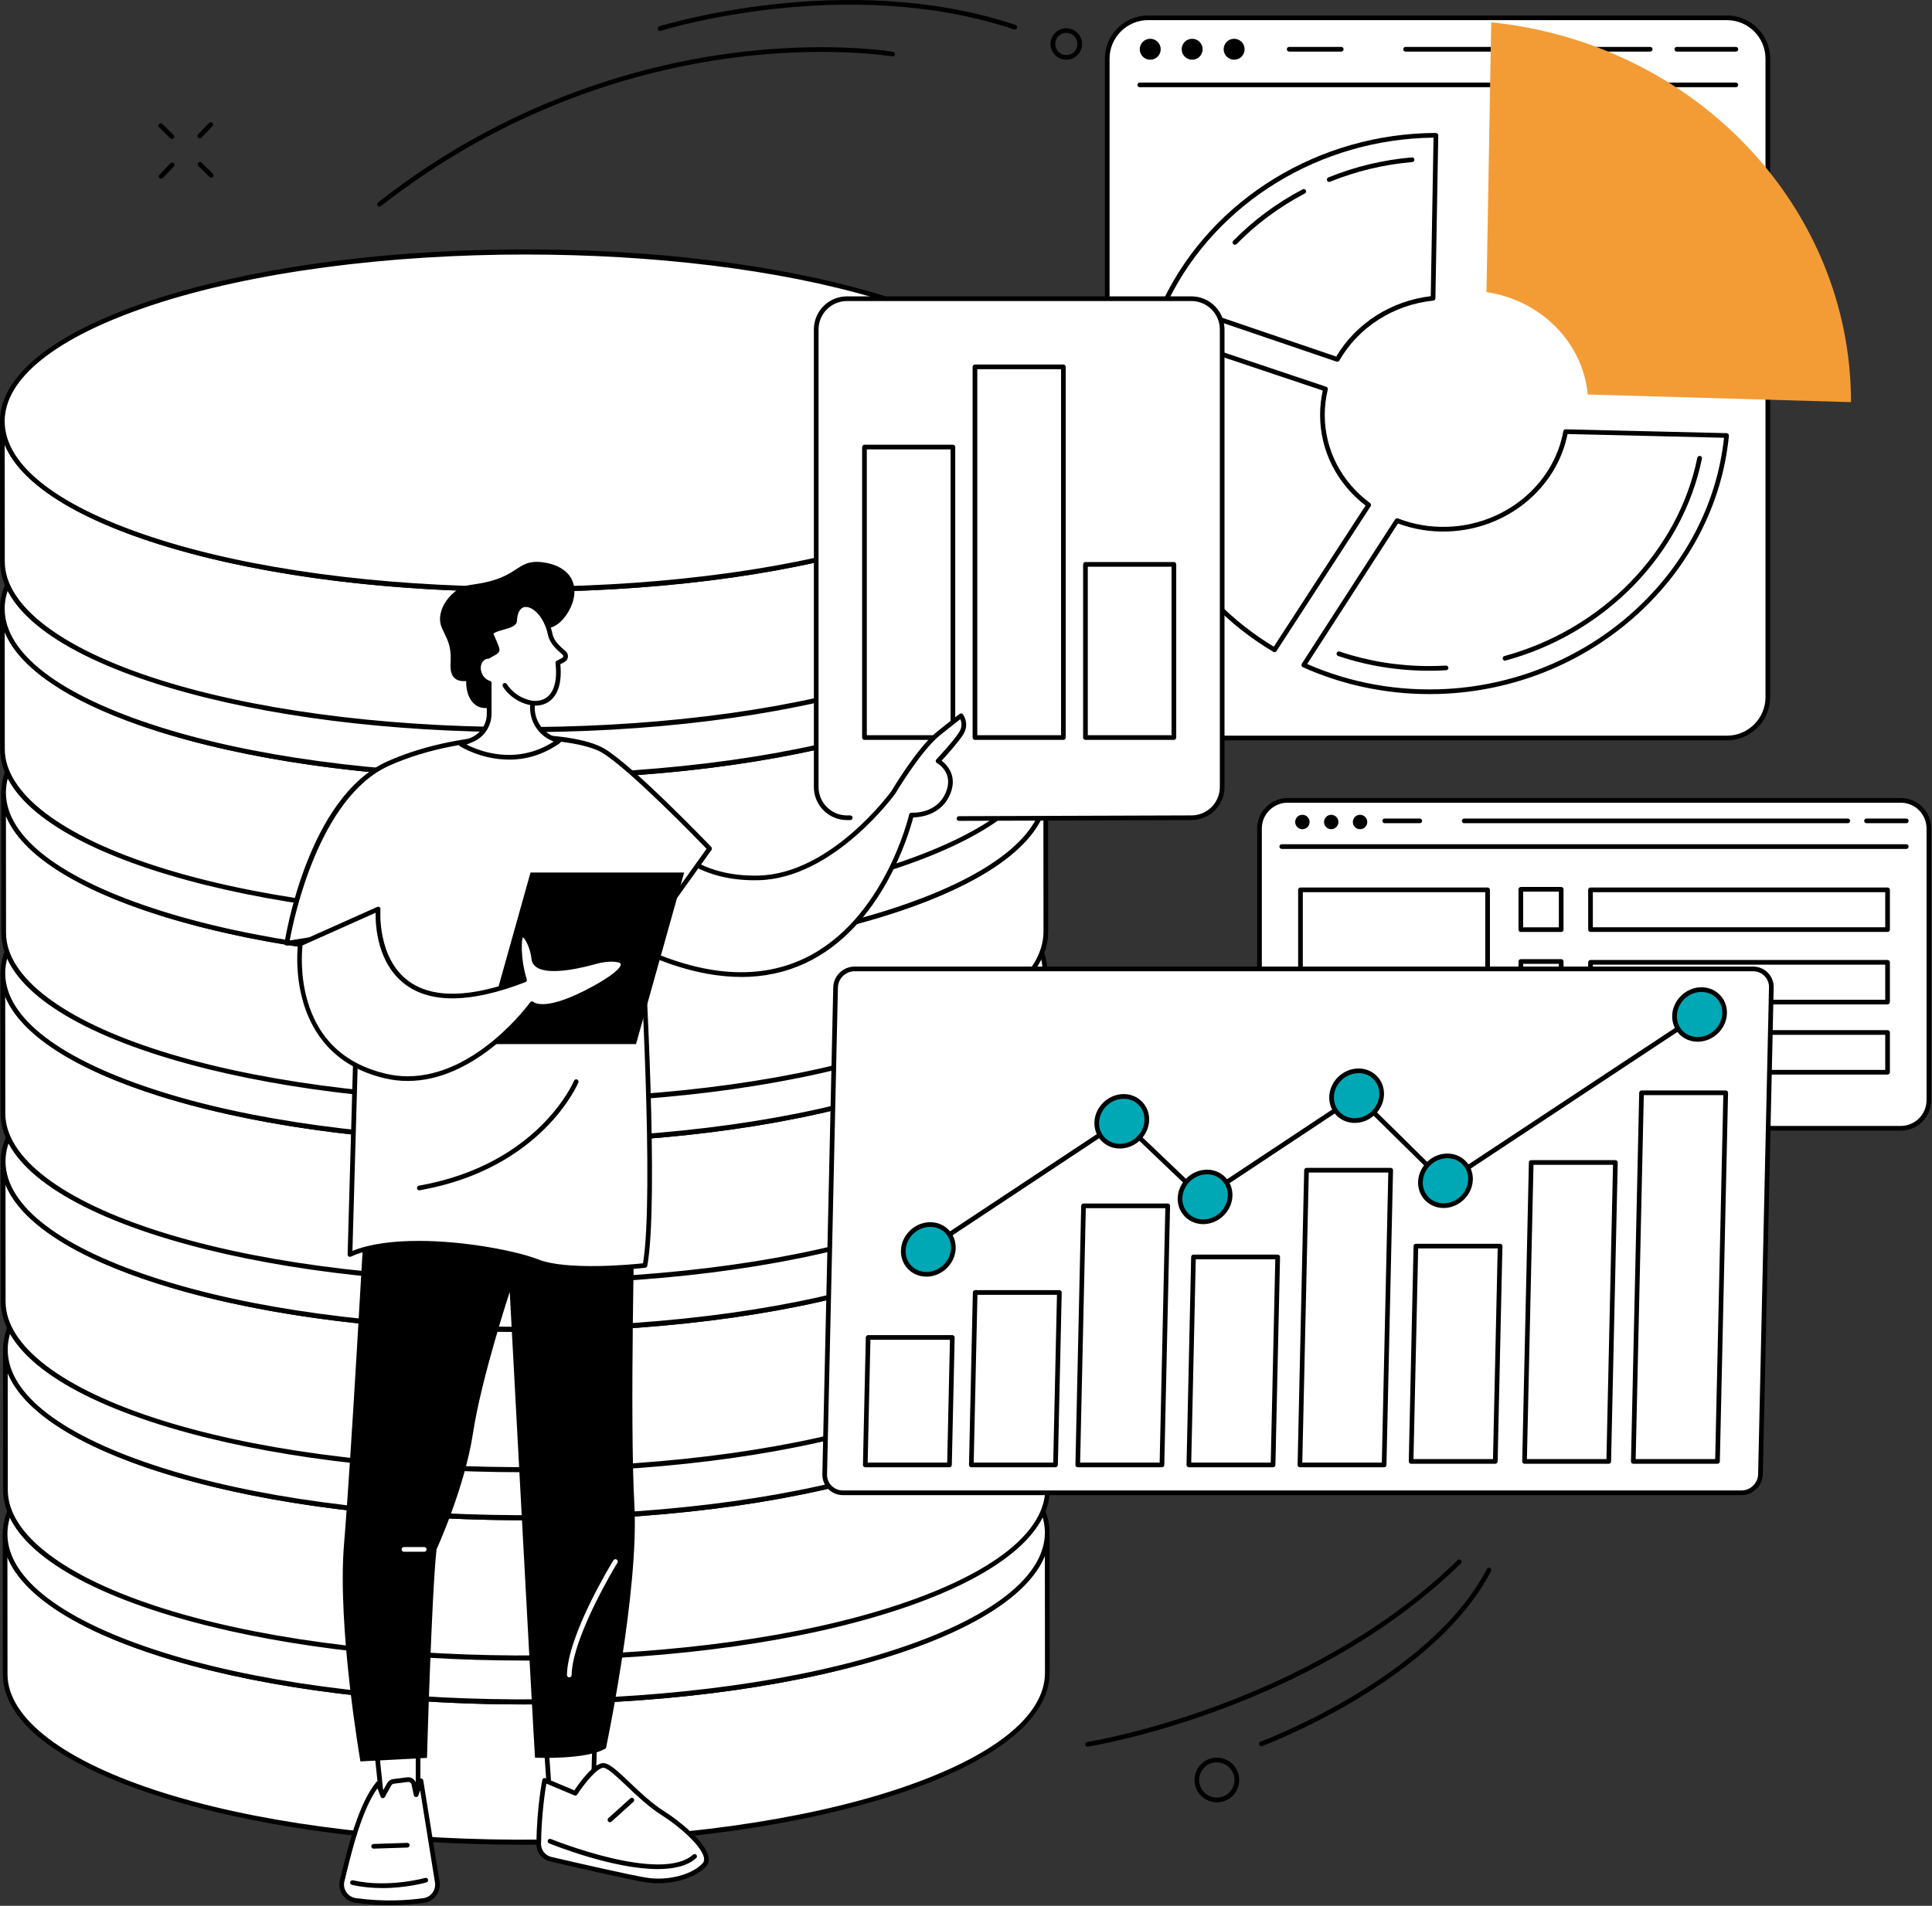
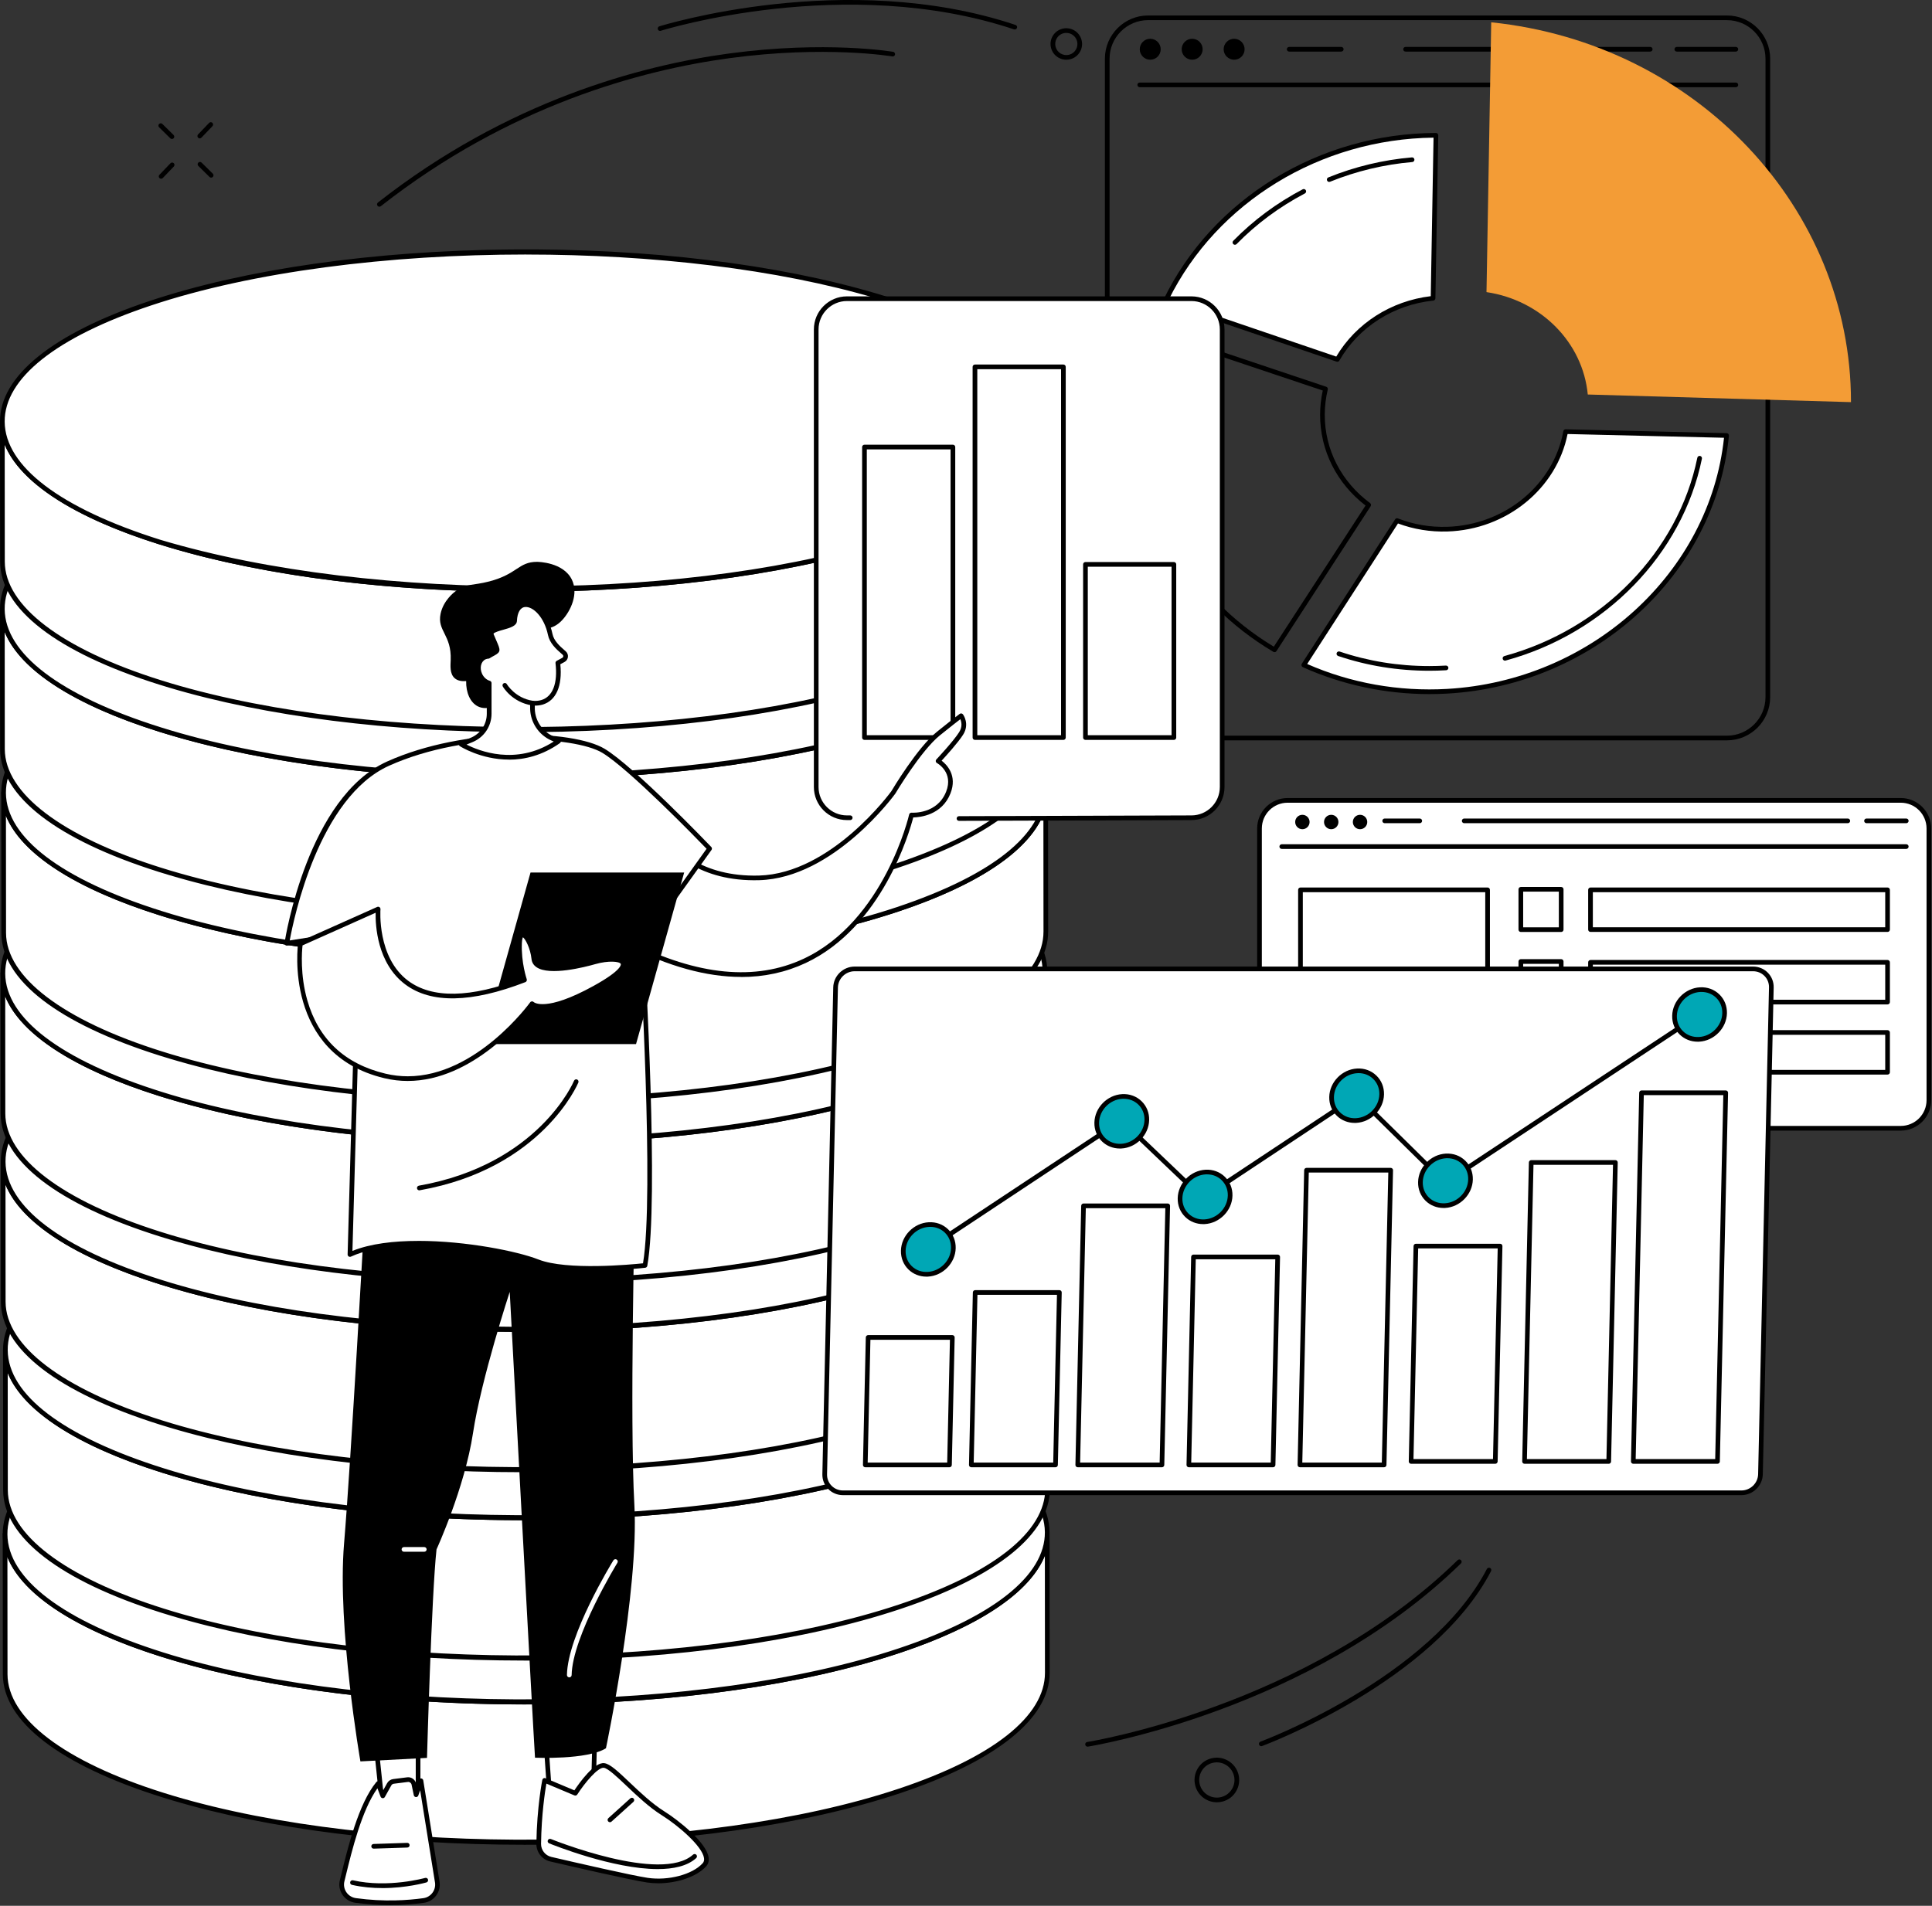
<svg xmlns="http://www.w3.org/2000/svg" width="826" height="815" viewBox="0 0 826 815" fill="none">
  <rect x="0" y="0" width="826" height="815" fill="#333333" stroke="none" />
  <g clip-path="url(#clip0_15098_5455)">
    <path d="M447.722 655.371L447.772 715.381C447.802 733.561 426.772 751.791 384.522 765.901C300.022 794.101 162.122 795.301 73.792 768.921C72.342 768.491 70.912 768.051 69.482 767.601C24.722 753.511 2.242 734.781 2.222 716.001L2.172 655.991C2.202 674.771 24.682 693.501 69.432 707.591C70.852 708.041 72.282 708.481 73.742 708.911C162.072 735.281 299.972 734.091 384.472 705.891C426.722 691.791 447.752 673.561 447.722 655.371Z" fill="white" />
    <path d="M223.99 788.901C167.96 788.901 114.75 782.191 73.49 769.871C72.03 769.441 70.6 769.001 69.17 768.551C25.37 754.761 1.24 736.101 1.21 716.001L1.16 656.001C1.16 655.451 1.61 655.001 2.16 655.001C2.71 655.001 3.16 655.451 3.16 656.001C3.19 674.881 27.45 693.341 69.72 706.641C71.14 707.091 72.57 707.521 74.01 707.961C161.65 734.131 300.77 732.781 384.14 704.951C424.5 691.481 446.71 673.881 446.71 655.411V655.381C446.71 654.831 447.16 654.381 447.71 654.381C448.26 654.381 448.71 654.831 448.71 655.381V655.411L448.76 715.391C448.79 734.811 426.08 753.081 384.82 766.861C343.91 780.521 289.13 788.341 230.58 788.891C228.38 788.911 226.17 788.921 223.98 788.921L223.99 788.901ZM3.17 665.921L3.21 716.001C3.24 734.881 27.5 753.341 69.77 766.641C71.19 767.091 72.62 767.521 74.06 767.961C161.7 794.131 300.82 792.781 384.19 764.951C424.57 751.471 446.79 733.871 446.76 715.381L446.72 665.301C440.36 680.961 418.92 695.441 384.78 706.841C343.87 720.501 289.09 728.321 230.54 728.871C172.1 729.411 116.31 722.671 73.44 709.871C71.98 709.441 70.55 708.991 69.12 708.551C32.63 697.061 9.79 682.191 3.16 665.931L3.17 665.921Z" fill="black" />
    <path d="M376.122 602.451C377.582 602.891 379.012 603.321 380.442 603.771C468.552 631.501 470.342 677.221 384.462 705.891C299.962 734.091 162.062 735.291 73.732 708.911C72.282 708.481 70.852 708.041 69.422 707.591C-18.668 679.861 -20.468 634.141 65.412 605.471C149.902 577.271 287.792 576.081 376.122 602.451V602.451Z" fill="white" />
    <path d="M223.941 728.9C167.911 728.9 114.701 722.19 73.441 709.87C71.981 709.44 70.551 708.99 69.121 708.55C25.471 694.81 1.331 676.21 1.161 656.18C0.991 636.7 23.701 618.35 65.101 604.53C106.011 590.88 160.781 583.05 219.321 582.5C277.751 581.93 333.541 588.7 376.411 601.49C377.871 601.93 379.311 602.37 380.741 602.82C424.401 616.56 448.541 635.16 448.711 655.19C448.881 674.67 426.171 693.02 384.771 706.84C343.861 720.5 289.081 728.32 230.531 728.87C228.331 728.89 226.121 728.9 223.931 728.9H223.941ZM226.001 584.64C167.551 584.64 109.101 591.95 65.741 606.43C25.231 619.95 3.011 637.61 3.171 656.16C3.331 675.25 26.971 693.18 69.731 706.64C71.151 707.09 72.581 707.52 74.021 707.96C161.661 734.13 300.781 732.78 384.151 704.95C424.661 691.43 446.881 673.77 446.721 655.22C446.551 636.12 422.911 618.2 380.151 604.74C378.721 604.29 377.301 603.86 375.851 603.42C333.811 590.87 279.911 584.65 226.011 584.65L226.001 584.64Z" fill="black" />
    <path d="M447.851 576.6L447.901 636.61C447.931 654.79 426.901 673.02 384.651 687.13C300.151 715.33 162.251 716.53 73.921 690.15C72.471 689.72 71.041 689.28 69.611 688.83C24.851 674.74 2.371 656.01 2.351 637.23L2.301 577.22C2.331 596 24.811 614.73 69.561 628.82C70.981 629.27 72.411 629.71 73.871 630.14C162.201 656.51 300.101 655.32 384.601 627.12C426.851 613.02 447.881 594.79 447.851 576.6Z" fill="white" />
    <path d="M224.119 710.13C168.089 710.13 114.879 703.42 73.619 691.1C72.159 690.67 70.729 690.22 69.299 689.78C25.499 675.99 1.369 657.33 1.339 637.23L1.289 577.22C1.289 576.67 1.739 576.22 2.289 576.22C2.839 576.22 3.289 576.67 3.289 577.22C3.319 596.1 27.579 614.56 69.849 627.86C71.269 628.31 72.699 628.74 74.139 629.18C161.779 655.35 300.899 654 384.269 626.17C424.629 612.7 446.839 595.11 446.839 576.63V576.6C446.839 576.05 447.289 575.6 447.839 575.6C448.389 575.6 448.839 576.05 448.839 576.6V576.63L448.889 636.61C448.919 656.03 426.209 674.3 384.949 688.08C344.039 701.74 289.259 709.56 230.709 710.11C228.509 710.13 226.299 710.14 224.109 710.14L224.119 710.13ZM3.299 587.15L3.339 637.23C3.369 656.11 27.629 674.57 69.899 687.87C71.319 688.32 72.749 688.75 74.189 689.19C161.829 715.35 300.949 714.01 384.319 686.18C424.699 672.7 446.919 655.1 446.889 636.61L446.849 586.53C440.489 602.19 419.049 616.67 384.909 628.07C343.999 641.73 289.219 649.55 230.669 650.1C172.239 650.67 116.439 643.9 73.569 631.1C72.109 630.67 70.679 630.23 69.249 629.78C32.759 618.29 9.919 603.43 3.289 587.16L3.299 587.15Z" fill="black" />
    <path d="M376.259 523.679C377.719 524.119 379.149 524.55 380.579 525C468.689 552.73 470.479 598.449 384.599 627.119C300.099 655.319 162.199 656.52 73.869 630.14C72.419 629.71 70.989 629.27 69.559 628.82C-18.531 601.09 -20.331 555.37 65.549 526.7C150.039 498.5 287.929 497.309 376.259 523.679V523.679Z" fill="white" />
    <path d="M224.068 650.129C168.038 650.129 114.828 643.419 73.578 631.099C72.118 630.669 70.688 630.229 69.258 629.779C25.608 616.039 1.468 597.439 1.298 577.409C1.128 557.919 23.838 539.579 65.238 525.759C106.148 512.109 160.918 504.279 219.458 503.729C277.888 503.169 333.678 509.929 376.548 522.719C378.008 523.159 379.448 523.599 380.878 524.049C424.538 537.789 448.678 556.389 448.848 576.419C449.018 595.899 426.308 614.249 384.908 628.069C343.998 641.729 289.218 649.549 230.668 650.099C228.468 650.119 226.258 650.129 224.068 650.129V650.129ZM226.128 505.869C167.678 505.869 109.228 513.179 65.868 527.659C25.358 541.179 3.138 558.839 3.298 577.389C3.458 596.489 27.098 614.409 69.858 627.869C71.278 628.319 72.708 628.749 74.148 629.189C161.788 655.359 300.908 654.009 384.278 626.179C424.788 612.659 447.008 594.999 446.848 576.449C446.678 557.349 423.038 539.429 380.278 525.969C378.848 525.519 377.428 525.079 375.978 524.649C333.938 512.099 280.038 505.879 226.138 505.879L226.128 505.869Z" fill="black" />
    <path d="M446.902 496.051L446.952 556.061C446.982 574.241 425.952 592.471 383.702 606.581C299.202 634.781 161.302 635.981 72.972 609.601C71.522 609.171 70.092 608.731 68.662 608.281C23.902 594.191 1.422 575.461 1.402 556.681L1.352 496.671C1.382 515.451 23.862 534.181 68.612 548.271C70.032 548.721 71.462 549.161 72.922 549.591C161.252 575.961 299.152 574.771 383.652 546.571C425.902 532.471 446.932 514.241 446.902 496.051V496.051Z" fill="white" />
    <path d="M223.17 629.581C167.14 629.581 113.93 622.871 72.67 610.551C71.21 610.121 69.78 609.681 68.35 609.231C24.56 595.441 0.42 576.781 0.39 556.681L0.34 496.671H0.35C0.35 496.121 0.8 495.671 1.35 495.671C1.9 495.671 2.35 496.121 2.35 496.671C2.38 515.551 26.64 534.011 68.91 547.311C70.33 547.761 71.76 548.191 73.2 548.631C160.84 574.801 299.96 573.441 383.33 545.621C423.69 532.151 445.9 514.561 445.9 496.081V496.051C445.9 495.501 446.35 495.051 446.9 495.051C447.45 495.051 447.9 495.501 447.9 496.051V496.081L447.95 556.061C447.98 575.481 425.27 593.751 384.01 607.531C343.1 621.191 288.32 629.011 229.77 629.561C227.57 629.581 225.36 629.591 223.17 629.591V629.581ZM2.35 506.601L2.39 556.681C2.42 575.561 26.68 594.021 68.95 607.321C70.37 607.771 71.8 608.201 73.24 608.641C160.88 634.811 300 633.461 383.37 605.631C423.75 592.151 445.97 574.551 445.94 556.061L445.9 505.981C439.54 521.641 418.1 536.121 383.96 547.521C343.05 561.181 288.27 569.001 229.72 569.551C171.28 570.111 115.49 563.351 72.62 550.551C71.16 550.111 69.73 549.681 68.3 549.231C31.81 537.751 8.97 522.881 2.34 506.611L2.35 506.601Z" fill="black" />
    <path d="M375.31 443.131C376.77 443.571 378.2 444.001 379.63 444.451C467.74 472.181 469.53 517.901 383.65 546.571C299.15 574.771 161.25 575.971 72.92 549.591C71.47 549.161 70.04 548.721 68.61 548.271C-19.48 520.541 -21.28 474.821 64.6 446.151C149.09 417.951 286.98 416.761 375.31 443.131V443.131Z" fill="white" />
    <path d="M223.129 569.57C167.099 569.57 113.889 562.86 72.629 550.54C71.169 550.1 69.739 549.67 68.309 549.22C24.659 535.48 0.519 516.88 0.349 496.85C0.179 477.36 22.889 459.02 64.289 445.2C105.199 431.55 159.969 423.72 218.509 423.17C276.939 422.6 332.729 429.37 375.599 442.16C377.059 442.6 378.499 443.04 379.929 443.49C423.589 457.23 447.729 475.83 447.899 495.86C448.069 515.34 425.359 533.69 383.959 547.51C343.049 561.17 288.269 568.99 229.719 569.54C227.519 569.56 225.309 569.57 223.119 569.57H223.129ZM225.189 425.31C166.739 425.31 108.289 432.62 64.929 447.1C24.419 460.62 2.199 478.28 2.359 496.83C2.519 515.93 26.159 533.85 68.919 547.31C70.339 547.76 71.769 548.19 73.209 548.63C160.849 574.8 299.969 573.45 383.339 545.62C423.849 532.1 446.069 514.44 445.909 495.89C445.739 476.79 422.099 458.87 379.339 445.41C377.909 444.96 376.489 444.53 375.039 444.09C332.999 431.54 279.099 425.32 225.199 425.32L225.189 425.31Z" fill="black" />
    <path d="M446.779 415.561L446.829 475.571C446.859 493.751 425.829 511.981 383.579 526.091C299.079 554.291 161.179 555.491 72.849 529.111C71.399 528.681 69.969 528.241 68.539 527.791C23.779 513.701 1.299 494.971 1.269 476.191L1.219 416.181C1.249 434.961 23.729 453.691 68.479 467.781C69.899 468.231 71.329 468.671 72.789 469.101C161.119 495.471 299.019 494.281 383.519 466.081C425.769 451.981 446.799 433.751 446.769 415.561H446.779Z" fill="white" />
    <path d="M223.049 549.091C167.019 549.091 113.809 542.381 72.549 530.061C71.089 529.631 69.659 529.191 68.229 528.741C24.429 514.951 0.299 496.291 0.269 476.191L0.219 416.181V416.181C0.219 415.631 0.669 415.181 1.219 415.181C1.769 415.181 2.219 415.631 2.219 416.181C2.249 435.061 26.509 453.521 68.779 466.821C70.199 467.271 71.629 467.701 73.069 468.141C160.709 494.311 299.829 492.951 383.199 465.131C423.559 451.661 445.769 434.071 445.769 415.591V415.561C445.769 415.011 446.219 414.561 446.769 414.561C447.319 414.561 447.769 415.011 447.769 415.561V415.591L447.819 475.571C447.849 494.991 425.139 513.261 383.879 527.041C342.969 540.701 288.189 548.521 229.639 549.071C227.439 549.091 225.229 549.101 223.039 549.101L223.049 549.091ZM2.229 426.111L2.269 476.191C2.299 495.071 26.559 513.531 68.829 526.831C70.249 527.281 71.679 527.711 73.119 528.151C160.759 554.321 299.879 552.971 383.249 525.141C423.629 511.661 445.849 494.061 445.819 475.571L445.779 425.491C439.419 441.151 417.979 455.631 383.839 467.031C342.929 480.691 288.149 488.511 229.599 489.061C171.159 489.611 115.369 482.861 72.499 470.061C71.039 469.621 69.609 469.191 68.179 468.741C31.689 457.251 8.849 442.391 2.219 426.121L2.229 426.111Z" fill="black" />
    <path d="M375.189 362.64C376.649 363.08 378.079 363.51 379.509 363.96C467.619 391.69 469.409 437.41 383.529 466.08C299.029 494.28 161.129 495.48 72.799 469.1C71.349 468.67 69.918 468.23 68.489 467.78C-19.602 440.05 -21.401 394.33 64.478 365.66C148.969 337.46 286.859 336.27 375.189 362.64V362.64Z" fill="white" />
    <path d="M223 489.09C166.97 489.09 113.76 482.38 72.5 470.06C71.04 469.62 69.61 469.19 68.18 468.74C24.53 454.99 0.4 436.39 0.22 416.36C0.05 396.87 22.76 378.53 64.16 364.71C105.07 351.06 159.84 343.23 218.38 342.68C276.82 342.13 332.6 348.88 375.47 361.67C376.93 362.11 378.37 362.55 379.8 363C423.46 376.74 447.6 395.34 447.77 415.37C447.94 434.85 425.23 453.2 383.83 467.02C342.92 480.68 288.14 488.5 229.59 489.05C227.39 489.07 225.18 489.08 222.99 489.08L223 489.09ZM225.06 344.83C166.61 344.83 108.16 352.14 64.8 366.62C24.29 380.14 2.07 397.8 2.23 416.35C2.39 435.45 26.03 453.37 68.79 466.83C70.21 467.28 71.64 467.71 73.08 468.15C160.72 494.32 299.84 492.97 383.21 465.14C423.72 451.62 445.94 433.96 445.78 415.41C445.61 396.31 421.97 378.39 379.21 364.93C377.78 364.48 376.36 364.04 374.91 363.61C332.87 351.06 278.97 344.84 225.07 344.84L225.06 344.83Z" fill="black" />
    <path d="M447.091 338.33L447.141 398.34C447.171 416.52 426.141 434.75 383.891 448.86C299.391 477.06 161.491 478.26 73.161 451.88C71.711 451.45 70.281 451.01 68.851 450.56C24.081 436.47 1.601 417.74 1.581 398.96L1.531 338.95C1.561 357.73 24.041 376.46 68.791 390.55C70.211 391 71.641 391.44 73.101 391.87C161.431 418.24 299.331 417.05 383.831 388.85C426.081 374.75 447.111 356.52 447.081 338.33H447.091Z" fill="white" />
    <path d="M223.361 471.86C167.331 471.86 114.121 465.15 72.861 452.83C71.401 452.39 69.971 451.96 68.541 451.51C24.741 437.72 0.601 419.06 0.581 398.96L0.531 338.95V338.95C0.531 338.4 0.981 337.95 1.531 337.95C2.081 337.95 2.531 338.4 2.531 338.95C2.561 357.83 26.821 376.29 69.091 389.59C70.511 390.04 71.941 390.47 73.381 390.91C161.021 417.08 300.141 415.73 383.511 387.9C423.871 374.43 446.081 356.84 446.081 338.36V338.33C446.081 337.78 446.531 337.33 447.081 337.33C447.631 337.33 448.081 337.78 448.081 338.33V338.36L448.131 398.34C448.161 417.76 425.451 436.03 384.191 449.81C343.281 463.47 288.501 471.29 229.951 471.84C227.751 471.86 225.541 471.87 223.351 471.87L223.361 471.86ZM2.541 348.88L2.581 398.96C2.611 417.84 26.871 436.3 69.141 449.6C70.561 450.05 71.991 450.48 73.431 450.92C161.071 477.09 300.191 475.74 383.561 447.91C423.941 434.43 446.161 416.83 446.131 398.34L446.091 348.26C439.731 363.92 418.291 378.4 384.151 389.8C343.241 403.46 288.461 411.28 229.911 411.83C171.471 412.38 115.681 405.63 72.811 392.83C71.351 392.39 69.921 391.96 68.491 391.51C32.001 380.02 9.161 365.16 2.531 348.89L2.541 348.88Z" fill="black" />
    <path d="M375.493 285.41C376.953 285.85 378.383 286.28 379.813 286.73C467.923 314.46 469.713 360.18 383.833 388.85C299.333 417.05 161.433 418.25 73.103 391.87C71.653 391.44 70.223 391 68.793 390.55C-19.297 362.82 -21.097 317.1 64.783 288.43C149.273 260.23 287.163 259.04 375.493 285.41V285.41Z" fill="white" />
    <path d="M223.312 411.86C167.282 411.86 114.072 405.15 72.812 392.83C71.352 392.4 69.922 391.96 68.492 391.51C24.842 377.76 0.702 359.16 0.532 339.13C0.362 319.64 23.072 301.3 64.472 287.48C105.382 273.83 160.152 266 218.692 265.45C277.122 264.89 332.912 271.65 375.782 284.44C377.242 284.88 378.682 285.32 380.112 285.77C423.772 299.51 447.912 318.11 448.082 338.14C448.252 357.62 425.542 375.97 384.142 389.79C343.232 403.45 288.452 411.27 229.902 411.82C227.702 411.84 225.492 411.85 223.302 411.85L223.312 411.86ZM225.362 267.6C166.912 267.6 108.472 274.91 65.102 289.38C24.592 302.9 2.372 320.57 2.532 339.11C2.692 358.21 26.332 376.13 69.092 389.59C70.512 390.04 71.942 390.47 73.382 390.91C161.022 417.08 300.142 415.73 383.512 387.9C424.022 374.38 446.242 356.72 446.082 338.17C445.912 319.07 422.272 301.15 379.512 287.69C378.082 287.24 376.662 286.8 375.212 286.37C333.172 273.82 279.262 267.6 225.372 267.6H225.362Z" fill="black" />
    <path d="M446.56 259.721L446.61 319.731C446.64 337.911 425.61 356.141 383.36 370.251C298.86 398.451 160.96 399.651 72.63 373.271C71.18 372.841 69.75 372.401 68.32 371.951C23.55 357.861 1.07 339.131 1.05 320.351L1 260.341C1.03 279.121 23.51 297.851 68.26 311.941C69.68 312.391 71.11 312.831 72.57 313.261C160.9 339.631 298.8 338.441 383.3 310.241C425.55 296.141 446.58 277.911 446.55 259.721H446.56Z" fill="white" />
    <path d="M222.83 393.251C166.8 393.251 113.59 386.541 72.33 374.221C70.87 373.781 69.44 373.351 68.01 372.901C24.21 359.111 0.08 340.451 0.05 320.351L0 260.341C0 259.791 0.45 259.341 1 259.341C1.55 259.341 2 259.791 2 260.341C2.03 279.221 26.29 297.681 68.56 310.981C69.98 311.431 71.41 311.861 72.85 312.301C160.49 338.471 299.61 337.111 382.98 309.291C423.34 295.821 445.55 278.231 445.55 259.751V259.721C445.55 259.171 446 258.721 446.55 258.721C447.1 258.721 447.55 259.171 447.55 259.721V259.751L447.6 319.731C447.63 339.151 424.92 357.421 383.66 371.201C342.75 384.861 287.97 392.681 229.42 393.231C227.22 393.251 225.01 393.261 222.82 393.261L222.83 393.251ZM2.01 270.271L2.05 320.351C2.08 339.231 26.34 357.691 68.61 370.991C70.03 371.441 71.46 371.871 72.9 372.311C160.54 398.481 299.66 397.121 383.03 369.301C423.41 355.821 445.63 338.221 445.6 319.731L445.56 269.651C439.2 285.311 417.76 299.791 383.62 311.191C342.71 324.851 287.93 332.671 229.38 333.221C170.94 333.781 115.15 327.021 72.28 314.221C70.82 313.791 69.39 313.351 67.96 312.901C31.47 301.411 8.63 286.541 2 270.281L2.01 270.271Z" fill="black" />
    <path d="M374.962 206.801C376.422 207.241 377.852 207.671 379.282 208.121C467.392 235.851 469.182 281.571 383.302 310.241C298.802 338.441 160.902 339.641 72.572 313.261C71.122 312.831 69.692 312.391 68.262 311.941C-19.828 284.211 -21.628 238.491 64.252 209.821C148.742 181.621 286.632 180.431 374.962 206.801V206.801Z" fill="white" />
    <path d="M222.781 333.251C166.751 333.251 113.541 326.541 72.281 314.221C70.821 313.791 69.391 313.351 67.961 312.901C24.311 299.151 0.171 280.551 0.001 260.521C-0.169 241.031 22.541 222.691 63.941 208.871C104.851 195.221 159.621 187.391 218.161 186.841C276.591 186.281 332.381 193.041 375.251 205.831C376.711 206.271 378.151 206.711 379.581 207.161C423.241 220.901 447.381 239.501 447.551 259.531C447.721 279.011 425.011 297.361 383.611 311.181C342.701 324.841 287.921 332.661 229.371 333.211C227.171 333.231 224.961 333.241 222.771 333.241L222.781 333.251ZM224.841 188.991C166.391 188.991 107.951 196.301 64.581 210.771C24.061 224.291 1.841 241.961 2.001 260.501C2.161 279.601 25.801 297.521 68.561 310.981C69.981 311.431 71.411 311.861 72.851 312.301C160.491 338.471 299.611 337.111 382.981 309.291C423.491 295.771 445.711 278.111 445.551 259.561C445.381 240.461 421.741 222.541 378.981 209.081C377.551 208.631 376.131 208.191 374.681 207.761C332.641 195.211 278.731 188.991 224.841 188.991Z" fill="black" />
    <path d="M446.56 179.57L446.61 239.58C446.64 257.76 425.61 275.99 383.36 290.1C298.86 318.3 160.96 319.5 72.63 293.12C71.18 292.69 69.75 292.25 68.32 291.8C23.55 277.71 1.07 258.98 1.05 240.2L1 180.19C1.03 198.97 23.51 217.7 68.26 231.79C69.68 232.24 71.11 232.68 72.57 233.11C160.9 259.48 298.8 258.29 383.3 230.09C425.55 215.99 446.58 197.76 446.55 179.57H446.56Z" fill="white" />
    <path d="M222.83 313.1C166.8 313.1 113.59 306.39 72.33 294.07C70.87 293.63 69.44 293.2 68.01 292.75C24.21 278.96 0.08 260.3 0.05 240.2L0 180.2C0 179.65 0.45 179.2 1 179.2C1.55 179.2 2 179.65 2 180.2C2.03 199.08 26.29 217.54 68.56 230.84C69.98 231.29 71.41 231.72 72.85 232.16C160.49 258.33 299.61 256.97 382.98 229.15C423.34 215.68 445.55 198.09 445.55 179.61V179.58C445.55 179.03 446 178.58 446.55 178.58C447.1 178.58 447.55 179.03 447.55 179.58V179.61L447.6 239.59C447.63 259.01 424.92 277.28 383.66 291.06C342.75 304.72 287.97 312.54 229.42 313.09C227.22 313.11 225.01 313.12 222.82 313.12L222.83 313.1ZM2.01 190.12L2.05 240.2C2.08 259.08 26.34 277.54 68.61 290.84C70.03 291.29 71.46 291.72 72.9 292.16C160.54 318.33 299.66 316.98 383.03 289.15C423.41 275.67 445.63 258.07 445.6 239.58L445.56 189.5C439.2 205.16 417.76 219.64 383.62 231.04C342.71 244.7 287.93 252.52 229.38 253.07C170.94 253.62 115.15 246.87 72.28 234.07C70.82 233.63 69.39 233.2 67.96 232.75C31.47 221.26 8.63 206.39 2 190.13L2.01 190.12Z" fill="black" />
    <path d="M374.962 126.65C376.422 127.09 377.852 127.52 379.282 127.97C467.392 155.7 469.182 201.42 383.302 230.09C298.802 258.29 160.902 259.49 72.572 233.11C71.122 232.68 69.692 232.24 68.262 231.79C-19.828 204.06 -21.628 158.34 64.252 129.67C148.742 101.47 286.632 100.28 374.962 126.65V126.65Z" fill="white" />
-     <path d="M222.781 253.1C166.751 253.1 113.541 246.39 72.281 234.07C70.821 233.63 69.391 233.2 67.961 232.75C24.311 219.01 0.171 200.41 0.001 180.37C-0.169 160.88 22.541 142.54 63.941 128.72C104.851 115.07 159.621 107.24 218.161 106.69C276.591 106.13 332.381 112.89 375.251 125.68C376.711 126.12 378.151 126.56 379.581 127.01C423.241 140.75 447.381 159.35 447.551 179.38C447.721 198.86 425.011 217.21 383.611 231.03C342.701 244.69 287.921 252.51 229.371 253.06C227.171 253.08 224.961 253.09 222.771 253.09L222.781 253.1ZM224.841 108.84C166.391 108.84 107.941 116.15 64.581 130.63C24.061 144.15 1.841 161.81 2.001 180.36C2.161 199.46 25.801 217.38 68.561 230.84C69.981 231.29 71.411 231.72 72.851 232.16C160.491 258.33 299.611 256.97 382.981 229.15C423.491 215.63 445.711 197.97 445.551 179.42C445.381 160.32 421.741 142.4 378.981 128.94C377.551 128.49 376.131 128.05 374.681 127.62C332.641 115.07 278.741 108.85 224.841 108.85V108.84Z" fill="black" />
+     <path d="M222.781 253.1C166.751 253.1 113.541 246.39 72.281 234.07C70.821 233.63 69.391 233.2 67.961 232.75C24.311 219.01 0.171 200.41 0.001 180.37C-0.169 160.88 22.541 142.54 63.941 128.72C104.851 115.07 159.621 107.24 218.161 106.69C276.591 106.13 332.381 112.89 375.251 125.68C376.711 126.12 378.151 126.56 379.581 127.01C423.241 140.75 447.381 159.35 447.551 179.38C447.721 198.86 425.011 217.21 383.611 231.03C342.701 244.69 287.921 252.51 229.371 253.06C227.171 253.08 224.961 253.09 222.771 253.09L222.781 253.1ZM224.841 108.84C166.391 108.84 107.941 116.15 64.581 130.63C24.061 144.15 1.841 161.81 2.001 180.36C2.161 199.46 25.801 217.38 68.561 230.84C160.491 258.33 299.611 256.97 382.981 229.15C423.491 215.63 445.711 197.97 445.551 179.42C445.381 160.32 421.741 142.4 378.981 128.94C377.551 128.49 376.131 128.05 374.681 127.62C332.641 115.07 278.741 108.85 224.841 108.85V108.84Z" fill="black" />
    <path d="M812.651 342.279H550.5C543.862 342.279 538.48 347.661 538.48 354.299V470.479C538.48 477.118 543.862 482.499 550.5 482.499H812.651C819.289 482.499 824.67 477.118 824.67 470.479V354.299C824.67 347.661 819.289 342.279 812.651 342.279Z" fill="white" />
    <path d="M812.651 483.499H550.5C543.32 483.499 537.48 477.659 537.48 470.479V354.299C537.48 347.119 543.32 341.279 550.5 341.279H812.651C819.831 341.279 825.67 347.119 825.67 354.299V470.479C825.67 477.659 819.831 483.499 812.651 483.499ZM550.5 343.279C544.42 343.279 539.48 348.219 539.48 354.299V470.479C539.48 476.559 544.42 481.499 550.5 481.499H812.651C818.731 481.499 823.67 476.559 823.67 470.479V354.299C823.67 348.219 818.731 343.279 812.651 343.279H550.5Z" fill="black" />
    <path d="M815 363.039H548C547.45 363.039 547 362.589 547 362.039C547 361.489 547.45 361.039 548 361.039H815C815.55 361.039 816 361.489 816 362.039C816 362.589 815.55 363.039 815 363.039Z" fill="black" />
    <path d="M556.818 354.609C558.519 354.609 559.898 353.23 559.898 351.529C559.898 349.828 558.519 348.449 556.818 348.449C555.117 348.449 553.738 349.828 553.738 351.529C553.738 353.23 555.117 354.609 556.818 354.609Z" fill="black" />
    <path d="M572.23 351.529C572.23 353.229 570.85 354.609 569.15 354.609C567.45 354.609 566.07 353.229 566.07 351.529C566.07 349.829 567.45 348.449 569.15 348.449C570.85 348.449 572.23 349.829 572.23 351.529Z" fill="black" />
    <path d="M584.551 351.529C584.551 353.229 583.171 354.609 581.471 354.609C579.771 354.609 578.391 353.229 578.391 351.529C578.391 349.829 579.771 348.449 581.471 348.449C583.171 348.449 584.551 349.829 584.551 351.529Z" fill="black" />
    <path d="M815 352.039H798C797.45 352.039 797 351.589 797 351.039C797 350.489 797.45 350.039 798 350.039H815C815.55 350.039 816 350.489 816 351.039C816 351.589 815.55 352.039 815 352.039Z" fill="black" />
    <path d="M790 352.039H626C625.45 352.039 625 351.589 625 351.039C625 350.489 625.45 350.039 626 350.039H790C790.55 350.039 791 350.489 791 351.039C791 351.589 790.55 352.039 790 352.039Z" fill="black" />
    <path d="M607 352.039H592C591.45 352.039 591 351.589 591 351.039C591 350.489 591.45 350.039 592 350.039H607C607.55 350.039 608 350.489 608 351.039C608 351.589 607.55 352.039 607 352.039Z" fill="black" />
    <path d="M636 459.539H556C555.45 459.539 555 459.089 555 458.539V380.539C555 379.989 555.45 379.539 556 379.539H636C636.55 379.539 637 379.989 637 380.539V458.539C637 459.089 636.55 459.539 636 459.539ZM557 457.539H635V381.539H557V457.539Z" fill="black" />
    <path d="M667.461 398.559H650.211C649.661 398.559 649.211 398.109 649.211 397.559V380.309C649.211 379.759 649.661 379.309 650.211 379.309H667.461C668.011 379.309 668.461 379.759 668.461 380.309V397.559C668.461 398.109 668.011 398.559 667.461 398.559ZM651.211 396.559H666.461V381.309H651.211V396.559Z" fill="black" />
    <path d="M807 398.539H680C679.45 398.539 679 398.089 679 397.539V380.539C679 379.989 679.45 379.539 680 379.539H807C807.55 379.539 808 379.989 808 380.539V397.539C808 398.089 807.55 398.539 807 398.539ZM681 396.539H806V381.539H681V396.539Z" fill="black" />
    <path d="M667.461 429.428H650.211C649.661 429.428 649.211 428.978 649.211 428.428V411.178C649.211 410.628 649.661 410.178 650.211 410.178H667.461C668.011 410.178 668.461 410.628 668.461 411.178V428.428C668.461 428.978 668.011 429.428 667.461 429.428ZM651.211 427.428H666.461V412.178H651.211V427.428Z" fill="black" />
    <path d="M807 429.537H680C679.45 429.537 679 429.087 679 428.537V411.537C679 410.987 679.45 410.537 680 410.537H807C807.55 410.537 808 410.987 808 411.537V428.537C808 429.087 807.55 429.537 807 429.537ZM681 427.537H806V412.537H681V427.537Z" fill="black" />
    <path d="M667.461 442.059H650.211V459.309H667.461V442.059Z" fill="white" />
    <path d="M807 459.539H680C679.45 459.539 679 459.089 679 458.539V441.539C679 440.989 679.45 440.539 680 440.539H807C807.55 440.539 808 440.989 808 441.539V458.539C808 459.089 807.55 459.539 807 459.539ZM681 457.539H806V442.539H681V457.539Z" fill="black" />
    <path d="M744.522 638.39H360.392C355.992 638.39 352.502 634.84 352.592 630.47L357.242 422.27C357.342 417.9 360.992 414.35 365.392 414.35H749.512C753.912 414.35 757.402 417.9 757.312 422.27L752.662 630.47C752.562 634.84 748.912 638.39 744.512 638.39H744.522Z" fill="white" />
    <path d="M744.522 639.39H360.392C357.982 639.39 355.742 638.45 354.072 636.75C352.422 635.06 351.542 632.82 351.592 630.45L356.242 422.25C356.352 417.34 360.452 413.35 365.392 413.35H749.512C751.922 413.35 754.162 414.29 755.832 415.99C757.482 417.68 758.362 419.92 758.312 422.29L753.662 630.49C753.552 635.4 749.452 639.39 744.512 639.39H744.522ZM365.392 415.35C361.532 415.35 358.332 418.46 358.242 422.29L353.592 630.49C353.552 632.32 354.232 634.05 355.502 635.35C356.782 636.66 358.522 637.39 360.392 637.39H744.512C748.372 637.39 751.572 634.28 751.662 630.45L756.312 422.25C756.352 420.42 755.672 418.69 754.402 417.39C753.122 416.08 751.382 415.35 749.512 415.35H365.392V415.35Z" fill="black" />
    <path d="M451.272 627.471H415.272C415.002 627.471 414.742 627.361 414.562 627.171C414.372 626.981 414.272 626.721 414.282 626.451L415.932 552.701C415.942 552.161 416.392 551.721 416.932 551.721H452.932C453.202 551.721 453.462 551.831 453.642 552.021C453.832 552.211 453.932 552.471 453.922 552.741L452.272 626.491C452.262 627.031 451.812 627.471 451.272 627.471ZM416.292 625.471H450.292L451.892 553.721H417.892L416.292 625.471Z" fill="black" />
    <path d="M405.942 627.471H369.942C369.672 627.471 369.412 627.361 369.222 627.171C369.032 626.981 368.932 626.721 368.942 626.451L370.162 571.941C370.172 571.401 370.622 570.961 371.162 570.961H407.162C407.432 570.961 407.692 571.071 407.872 571.261C408.062 571.451 408.162 571.711 408.152 571.981L406.932 626.491C406.922 627.031 406.472 627.471 405.932 627.471H405.942ZM370.962 625.471H404.962L406.132 572.961H372.132L370.962 625.471Z" fill="black" />
    <path d="M496.772 627.47H460.772C460.502 627.47 460.242 627.36 460.062 627.17C459.872 626.98 459.772 626.72 459.782 626.45L462.252 515.65C462.262 515.11 462.712 514.67 463.252 514.67H499.252C499.522 514.67 499.782 514.78 499.962 514.97C500.152 515.16 500.252 515.42 500.242 515.69L497.772 626.49C497.762 627.03 497.312 627.47 496.772 627.47ZM461.792 625.47H495.792L498.222 516.67H464.222L461.792 625.47Z" fill="black" />
    <path d="M544.272 627.469H508.272C508.002 627.469 507.742 627.359 507.562 627.169C507.372 626.979 507.272 626.72 507.282 626.45L509.262 537.5C509.272 536.96 509.722 536.52 510.262 536.52H546.262C546.532 536.52 546.792 536.63 546.972 536.82C547.162 537.01 547.262 537.269 547.262 537.539L545.282 626.49C545.272 627.03 544.822 627.469 544.282 627.469H544.272ZM509.292 625.469H543.292L545.232 538.52H511.232L509.292 625.469V625.469Z" fill="black" />
    <path d="M591.76 627.469H555.76C555.49 627.469 555.23 627.359 555.05 627.169C554.86 626.979 554.76 626.719 554.77 626.449L557.58 500.419C557.59 499.879 558.04 499.439 558.58 499.439H594.58C594.85 499.439 595.11 499.549 595.29 499.739C595.48 499.929 595.58 500.189 595.57 500.459L592.76 626.489C592.75 627.029 592.3 627.469 591.76 627.469V627.469ZM556.78 625.469H590.78L593.55 501.439H559.55L556.78 625.469Z" fill="black" />
    <path d="M639.291 625.981H603.291C603.021 625.981 602.761 625.871 602.581 625.681C602.391 625.491 602.291 625.231 602.301 624.961L604.351 532.871C604.361 532.331 604.811 531.891 605.351 531.891H641.351C641.621 531.891 641.881 532.001 642.061 532.191C642.251 532.381 642.352 532.641 642.342 532.911L640.291 625.001C640.281 625.541 639.831 625.981 639.291 625.981ZM604.311 623.981H638.311L640.321 533.891H606.321L604.311 623.981Z" fill="black" />
    <path d="M687.791 625.981H651.791C651.521 625.981 651.261 625.871 651.081 625.681C650.891 625.491 650.791 625.231 650.801 624.961L653.652 497.111C653.662 496.571 654.112 496.131 654.652 496.131H690.652C690.922 496.131 691.181 496.241 691.361 496.431C691.551 496.621 691.651 496.881 691.641 497.151L688.791 625.011C688.781 625.551 688.331 625.991 687.791 625.991V625.981ZM652.811 623.981H686.811L689.621 498.131H655.621L652.811 623.981Z" fill="black" />
    <path d="M734.291 625.98H698.291C698.021 625.98 697.761 625.87 697.581 625.68C697.391 625.49 697.291 625.23 697.301 624.96L700.821 467.3C700.831 466.76 701.281 466.32 701.821 466.32H737.821C738.091 466.32 738.352 466.43 738.532 466.62C738.722 466.81 738.821 467.07 738.811 467.34L735.291 625C735.281 625.54 734.831 625.98 734.291 625.98V625.98ZM699.311 623.98H733.311L736.782 468.32H702.782L699.311 623.98Z" fill="black" />
    <path d="M396.592 535.12C396.272 535.12 395.952 534.96 395.762 534.67C395.462 534.21 395.582 533.59 396.042 533.28L478.932 478.38C479.322 478.12 479.832 478.17 480.172 478.49L514.352 511.09L579.572 467.85C579.962 467.59 580.492 467.64 580.822 467.97L617.922 504.5L726.072 433.01C726.532 432.71 727.152 432.83 727.462 433.29C727.762 433.75 727.642 434.37 727.182 434.68L618.362 506.62C617.972 506.88 617.442 506.83 617.112 506.5L580.012 469.97L514.802 513.2C514.412 513.46 513.902 513.41 513.562 513.09L479.382 480.49L397.162 534.95C396.992 535.06 396.802 535.12 396.612 535.12H396.592Z" fill="black" />
    <path d="M490.303 478.961C490.173 484.831 485.273 489.841 479.363 490.141C473.453 490.451 468.763 485.951 468.893 480.081C469.023 474.211 473.923 469.201 479.833 468.901C485.743 468.601 490.433 473.101 490.303 478.961Z" fill="#00A7B5" />
    <path d="M478.784 491.16C475.864 491.16 473.174 490.09 471.134 488.12C468.974 486.03 467.824 483.17 467.894 480.06C468.034 473.69 473.374 468.24 479.784 467.9C482.944 467.73 485.884 468.81 488.064 470.93C490.224 473.02 491.374 475.88 491.304 478.99C491.164 485.36 485.824 490.82 479.414 491.15C479.204 491.16 478.994 491.17 478.784 491.17V491.16ZM480.414 469.88C480.244 469.88 480.064 469.88 479.894 469.89C474.504 470.17 470.014 474.75 469.894 480.1C469.834 482.64 470.774 484.97 472.524 486.68C474.304 488.41 476.714 489.28 479.314 489.15C484.704 488.87 489.194 484.29 489.314 478.94C489.374 476.4 488.434 474.07 486.684 472.37C485.024 470.76 482.814 469.89 480.424 469.89L480.414 469.88Z" fill="black" />
    <path d="M590.713 468.01C590.583 473.88 585.683 478.89 579.773 479.2C573.863 479.51 569.173 475 569.303 469.14C569.433 463.28 574.333 458.27 580.243 457.96C586.153 457.65 590.843 462.16 590.713 468.02V468.01Z" fill="#00A7B5" />
    <path d="M579.194 480.211C576.274 480.211 573.574 479.141 571.544 477.171C569.384 475.081 568.234 472.221 568.304 469.111C568.444 462.741 573.784 457.291 580.194 456.951C583.354 456.781 586.294 457.861 588.474 459.981C590.634 462.071 591.784 464.931 591.714 468.041C591.574 474.411 586.234 479.861 579.824 480.201C579.614 480.211 579.404 480.221 579.194 480.221V480.211ZM580.824 458.931C580.654 458.931 580.474 458.931 580.304 458.941C574.914 459.221 570.424 463.801 570.304 469.151C570.244 471.691 571.184 474.021 572.934 475.721C574.714 477.451 577.124 478.331 579.724 478.191C585.114 477.911 589.604 473.331 589.724 467.981C589.784 465.441 588.844 463.111 587.094 461.401C585.434 459.791 583.224 458.921 580.834 458.921L580.824 458.931Z" fill="black" />
    <path d="M525.92 511.29C525.79 517.16 520.89 522.17 514.98 522.48C509.07 522.79 504.38 518.28 504.51 512.42C504.64 506.55 509.54 501.55 515.45 501.23C521.36 500.92 526.05 505.42 525.92 511.29V511.29Z" fill="#00A7B5" />
    <path d="M514.401 523.49C511.481 523.49 508.791 522.42 506.751 520.45C504.591 518.36 503.441 515.5 503.511 512.39C503.651 506.02 508.991 500.57 515.401 500.23C518.561 500.06 521.501 501.14 523.681 503.26C525.841 505.35 526.991 508.21 526.921 511.32C526.781 517.69 521.441 523.14 515.031 523.48C514.821 523.49 514.611 523.5 514.401 523.5V523.49ZM516.031 502.21C515.861 502.21 515.681 502.21 515.511 502.22C510.121 502.5 505.631 507.08 505.511 512.43C505.451 514.97 506.391 517.3 508.141 519.01C509.921 520.74 512.321 521.61 514.931 521.48C520.321 521.2 524.811 516.62 524.931 511.27C524.991 508.73 524.051 506.4 522.301 504.69C520.641 503.08 518.431 502.21 516.041 502.21H516.031Z" fill="black" />
    <path d="M407.604 533.751C407.474 539.621 402.574 544.631 396.664 544.941C390.754 545.251 386.064 540.741 386.194 534.881C386.324 529.011 391.224 524.011 397.134 523.701C403.044 523.391 407.734 527.891 407.604 533.761V533.751Z" fill="#00A7B5" />
    <path d="M396.073 545.951C393.153 545.951 390.453 544.881 388.423 542.911C386.263 540.821 385.113 537.961 385.183 534.851C385.323 528.481 390.663 523.031 397.073 522.691C400.233 522.521 403.173 523.601 405.353 525.721C407.513 527.811 408.663 530.671 408.593 533.781C408.453 540.151 403.113 545.601 396.703 545.941C396.493 545.951 396.283 545.961 396.073 545.961V545.951ZM397.703 524.671C397.533 524.671 397.353 524.671 397.183 524.681C391.793 524.961 387.303 529.541 387.183 534.891C387.123 537.431 388.063 539.761 389.813 541.461C391.593 543.191 394.003 544.071 396.603 543.931C401.993 543.651 406.483 539.071 406.603 533.721C406.663 531.181 405.723 528.851 403.973 527.141C402.313 525.531 400.103 524.661 397.713 524.661L397.703 524.671Z" fill="black" />
    <path d="M628.706 504.39C628.576 510.26 623.676 515.26 617.766 515.57C611.856 515.88 607.166 511.37 607.296 505.51C607.426 499.64 612.326 494.63 618.236 494.33C624.146 494.02 628.836 498.53 628.706 504.39V504.39Z" fill="#00A7B5" />
    <path d="M617.174 516.59C614.254 516.59 611.564 515.52 609.524 513.55C607.364 511.46 606.214 508.6 606.284 505.49C606.424 499.12 611.764 493.67 618.174 493.33C621.334 493.17 624.274 494.24 626.454 496.36C628.614 498.45 629.764 501.31 629.694 504.42C629.554 510.79 624.214 516.24 617.804 516.58C617.594 516.59 617.384 516.6 617.174 516.6V516.59ZM618.804 495.31C618.634 495.31 618.454 495.31 618.284 495.32C612.894 495.6 608.404 500.18 608.284 505.53C608.224 508.07 609.164 510.4 610.914 512.11C612.694 513.84 615.104 514.71 617.704 514.58C623.094 514.3 627.584 509.72 627.704 504.37C627.764 501.83 626.824 499.5 625.074 497.79C623.414 496.18 621.204 495.31 618.814 495.31H618.804Z" fill="black" />
    <path d="M737.342 433.28C737.212 439.15 732.312 444.15 726.402 444.46C720.492 444.77 715.802 440.26 715.932 434.4C716.062 428.53 720.962 423.52 726.872 423.21C732.782 422.9 737.472 427.41 737.342 433.27V433.28Z" fill="#00A7B5" />
    <path d="M725.811 445.481C722.891 445.481 720.201 444.411 718.161 442.441C716.001 440.351 714.851 437.491 714.921 434.381C715.061 428.011 720.401 422.561 726.811 422.221C729.961 422.051 732.911 423.131 735.091 425.251C737.251 427.341 738.401 430.201 738.331 433.311C738.191 439.681 732.851 445.131 726.441 445.471C726.231 445.481 726.021 445.491 725.811 445.491V445.481ZM727.441 424.201C727.271 424.201 727.091 424.201 726.921 424.211C721.531 424.491 717.041 429.071 716.921 434.421C716.861 436.961 717.801 439.291 719.551 441.001C721.331 442.731 723.741 443.601 726.341 443.471C731.731 443.191 736.221 438.611 736.341 433.261C736.401 430.721 735.461 428.391 733.711 426.681C732.051 425.071 729.841 424.201 727.451 424.201H727.441Z" fill="black" />
-     <path d="M738.343 7.609H490.863C481.209 7.609 473.383 15.435 473.383 25.089V298.139C473.383 307.793 481.209 315.619 490.863 315.619H738.343C747.997 315.619 755.823 307.793 755.823 298.139V25.089C755.823 15.435 747.997 7.609 738.343 7.609Z" fill="white" />
    <path d="M738.333 316.619H490.863C480.673 316.619 472.383 308.329 472.383 298.139V25.099C472.383 14.909 480.673 6.619 490.863 6.619H738.333C748.523 6.619 756.813 14.909 756.813 25.099V298.129C756.813 308.319 748.523 316.609 738.333 316.609V316.619ZM490.863 8.609C481.773 8.609 474.383 16.009 474.383 25.089V298.129C474.383 307.219 481.773 314.609 490.863 314.609H738.333C747.423 314.609 754.813 307.209 754.813 298.129V25.099C754.813 16.009 747.423 8.619 738.333 8.619H490.863V8.609Z" fill="black" />
    <path d="M742.143 37.301H487.273C486.723 37.301 486.273 36.851 486.273 36.301C486.273 35.751 486.723 35.301 487.273 35.301H742.143C742.693 35.301 743.143 35.751 743.143 36.301C743.143 36.851 742.693 37.301 742.143 37.301Z" fill="black" />
    <path d="M496.245 21.06C496.245 23.54 494.235 25.54 491.765 25.54C489.295 25.54 487.285 23.53 487.285 21.06C487.285 18.59 489.295 16.58 491.765 16.58C494.235 16.58 496.245 18.59 496.245 21.06Z" fill="black" />
    <path d="M514.175 21.06C514.175 23.54 512.165 25.54 509.695 25.54C507.225 25.54 505.215 23.53 505.215 21.06C505.215 18.59 507.225 16.58 509.695 16.58C512.165 16.58 514.175 18.59 514.175 21.06Z" fill="black" />
    <path d="M532.116 21.06C532.116 23.54 530.106 25.54 527.636 25.54C525.166 25.54 523.156 23.53 523.156 21.06C523.156 18.59 525.166 16.58 527.636 16.58C530.106 16.58 532.116 18.59 532.116 21.06Z" fill="black" />
    <path d="M742.145 22.061H716.895C716.345 22.061 715.895 21.61 715.895 21.061C715.895 20.511 716.345 20.061 716.895 20.061H742.145C742.695 20.061 743.145 20.511 743.145 21.061C743.145 21.61 742.695 22.061 742.145 22.061Z" fill="black" />
    <path d="M705.532 22.061H600.922C600.372 22.061 599.922 21.61 599.922 21.061C599.922 20.511 600.372 20.061 600.922 20.061H705.532C706.082 20.061 706.532 20.511 706.532 21.061C706.532 21.61 706.082 22.061 705.532 22.061Z" fill="black" />
    <path d="M573.434 22.061H551.164C550.614 22.061 550.164 21.61 550.164 21.061C550.164 20.511 550.614 20.061 551.164 20.061H573.434C573.984 20.061 574.434 20.511 574.434 21.061C574.434 21.61 573.984 22.061 573.434 22.061Z" fill="black" />
    <path d="M571.749 153.699C579.899 139.439 595.059 129.369 612.679 127.549L613.899 57.859C563.289 58.029 518.629 86.539 498.289 128.689L571.749 153.709V153.699Z" fill="white" />
    <path d="M571.75 154.699C571.64 154.699 571.53 154.679 571.43 154.649L497.97 129.629C497.7 129.539 497.48 129.329 497.37 129.069C497.26 128.809 497.27 128.509 497.39 128.249C518.24 85.049 563.98 57.019 613.9 56.859C614.19 56.879 614.43 56.969 614.62 57.159C614.81 57.349 614.91 57.609 614.91 57.879L613.69 127.569C613.69 128.079 613.3 128.499 612.79 128.549C595.82 130.309 580.8 139.899 572.62 154.199C572.44 154.519 572.1 154.699 571.75 154.699V154.699ZM499.69 128.099L571.3 152.489C579.74 138.269 594.73 128.679 611.7 126.659L612.89 58.869C564.52 59.409 520.29 86.459 499.69 128.109V128.099Z" fill="black" />
    <path d="M568.29 77.799C567.89 77.799 567.52 77.558 567.36 77.168C567.15 76.658 567.4 76.079 567.91 75.868C579.32 71.249 591.33 68.368 603.63 67.308C604.18 67.248 604.66 67.668 604.71 68.219C604.76 68.769 604.35 69.258 603.8 69.299C591.7 70.349 579.88 73.178 568.65 77.719C568.53 77.769 568.4 77.788 568.27 77.788L568.29 77.799Z" fill="black" />
    <path d="M527.97 104.68C527.72 104.68 527.46 104.59 527.27 104.39C526.88 104 526.87 103.37 527.26 102.98C535.87 94.19 545.86 86.78 556.95 80.96C557.44 80.7 558.04 80.89 558.3 81.38C558.56 81.87 558.37 82.47 557.88 82.73C546.97 88.46 537.15 95.74 528.69 104.38C528.49 104.58 528.23 104.68 527.98 104.68H527.97Z" fill="black" />
    <path d="M669.38 184.588C665.23 207.488 644.37 225.488 618.81 226.288C611.19 226.528 603.91 225.208 597.3 222.638L557.41 284.398C575.95 292.768 596.9 296.868 618.81 295.608C682.53 291.948 732.63 243.978 738.19 186.238L669.38 184.588V184.588Z" fill="white" />
    <path d="M611.16 296.829C592.38 296.829 573.8 292.889 557 285.309C556.73 285.189 556.53 284.959 556.45 284.679C556.37 284.399 556.41 284.099 556.57 283.849L596.46 222.089C596.72 221.689 597.22 221.529 597.66 221.699C604.35 224.309 611.45 225.519 618.77 225.289C643.37 224.519 664.23 207.329 668.38 184.409C668.47 183.929 668.9 183.549 669.39 183.589L738.2 185.239C738.48 185.239 738.74 185.369 738.92 185.579C739.1 185.789 739.19 186.059 739.17 186.339C733.46 245.589 681.74 292.999 618.85 296.609C616.28 296.759 613.71 296.829 611.15 296.829H611.16ZM558.88 283.959C577.41 292.119 598.09 295.799 618.75 294.609C680.28 291.079 730.95 244.989 737.08 187.209L670.19 185.609C665.52 209.029 644.06 226.499 618.83 227.289C611.52 227.519 604.41 226.359 597.69 223.859L558.87 283.959H558.88Z" fill="black" />
    <path d="M611.042 286.84C597.622 286.84 584.522 284.72 572.102 280.53C571.582 280.35 571.302 279.79 571.472 279.26C571.652 278.74 572.212 278.46 572.742 278.63C584.952 282.75 597.832 284.84 611.042 284.84C613.412 284.84 615.812 284.77 618.182 284.63C618.732 284.61 619.202 285.02 619.242 285.57C619.272 286.12 618.852 286.59 618.302 286.63C615.892 286.77 613.452 286.84 611.042 286.84V286.84Z" fill="black" />
    <path d="M643.431 282.529C642.991 282.529 642.591 282.239 642.471 281.789C642.321 281.259 642.641 280.709 643.171 280.559C685.101 269.129 717.481 235.839 725.671 195.759C725.781 195.219 726.311 194.869 726.851 194.979C727.391 195.089 727.741 195.619 727.631 196.159C719.291 236.979 686.351 270.859 643.701 282.489C643.611 282.509 643.521 282.529 643.441 282.529H643.431Z" fill="black" />
-     <path d="M544.921 277.899L585.181 215.949C573.141 207.029 565.401 193.159 565.401 177.419C565.401 173.619 565.861 169.909 566.711 166.339L492.971 141.619C489.011 153.229 486.871 165.579 486.871 178.379C486.871 220.759 510.121 257.239 544.921 277.889V277.899Z" fill="white" />
    <path d="M544.921 278.899C544.751 278.899 544.571 278.849 544.411 278.759C507.761 257.009 485.871 219.479 485.871 178.389C485.871 165.749 487.941 153.269 492.021 141.309C492.201 140.789 492.761 140.509 493.281 140.679L567.021 165.399C567.511 165.559 567.801 166.079 567.671 166.579C566.821 170.129 566.381 173.779 566.381 177.419C566.381 192.279 573.441 206.029 585.761 215.139C586.181 215.449 586.291 216.049 586.001 216.489L545.741 278.439C545.551 278.729 545.231 278.889 544.901 278.889L544.921 278.899ZM493.601 142.899C489.801 154.369 487.871 166.309 487.871 178.389C487.871 218.459 509.061 255.089 544.601 276.549L583.821 216.189C571.461 206.689 564.391 192.619 564.391 177.429C564.391 173.929 564.771 170.429 565.531 167.009L493.601 142.899Z" fill="black" />
    <path d="M635.541 124.919C658.811 128.379 676.711 146.419 678.831 168.709L791.361 171.969C791.361 171.969 791.361 171.869 791.361 171.829C791.361 89.279 725.591 18.639 637.551 9.539L635.531 124.919H635.541Z" fill="#F39C36" />
    <path d="M509.381 127.738H362.101C354.844 127.738 348.961 133.621 348.961 140.878V336.568C348.961 343.825 354.844 349.708 362.101 349.708H509.381C516.638 349.708 522.521 343.825 522.521 336.568V140.878C522.521 133.621 516.638 127.738 509.381 127.738Z" fill="white" />
    <path d="M407.4 316.418H369.59C369.04 316.418 368.59 315.968 368.59 315.418V191.178C368.59 190.628 369.04 190.178 369.59 190.178H407.4C407.95 190.178 408.4 190.628 408.4 191.178V315.418C408.4 315.968 407.95 316.418 407.4 316.418ZM370.59 314.418H406.4V192.178H370.59V314.418Z" fill="black" />
    <path d="M454.638 316.419H416.828C416.278 316.419 415.828 315.969 415.828 315.419V156.889C415.828 156.339 416.278 155.889 416.828 155.889H454.638C455.188 155.889 455.638 156.339 455.638 156.889V315.419C455.638 315.969 455.188 316.419 454.638 316.419V316.419ZM417.828 314.419H453.638V157.889H417.828V314.419V314.419Z" fill="black" />
    <path d="M501.88 316.42H464.07C463.52 316.42 463.07 315.97 463.07 315.42V241.35C463.07 240.8 463.52 240.35 464.07 240.35H501.88C502.43 240.35 502.88 240.8 502.88 241.35V315.42C502.88 315.97 502.43 316.42 501.88 316.42ZM465.07 314.42H500.88V242.35H465.07V314.42Z" fill="black" />
    <path d="M410.001 351.038C409.451 351.038 409.001 350.588 409.001 350.038C409.001 349.488 409.441 349.038 410.001 349.038L509.381 348.708C516.081 348.708 521.521 343.258 521.521 336.568V140.878C521.521 134.188 516.071 128.738 509.381 128.738H362.101C355.411 128.738 349.961 134.188 349.961 140.878V336.568C349.961 343.258 355.411 348.708 362.101 348.708H363.501C364.051 348.708 364.501 349.158 364.501 349.708C364.501 350.258 364.051 350.708 363.501 350.708H362.101C354.301 350.708 347.961 344.368 347.961 336.568V140.878C347.961 133.078 354.301 126.738 362.101 126.738H509.381C517.181 126.738 523.521 133.078 523.521 140.878V336.568C523.521 344.368 517.181 350.708 509.381 350.708L410.001 351.038V351.038Z" fill="black" />
    <path d="M161.039 748.789L163.419 771.459L178.749 773.259V746.379L161.039 748.789Z" fill="white" />
    <path d="M178.747 774.258C178.747 774.258 178.667 774.258 178.627 774.258L163.297 772.458C162.837 772.408 162.467 772.038 162.417 771.568L160.037 748.898C159.977 748.358 160.357 747.878 160.897 747.798L178.607 745.388C178.897 745.348 179.187 745.438 179.397 745.628C179.617 745.818 179.737 746.088 179.737 746.378V773.258C179.737 773.548 179.617 773.818 179.397 774.008C179.217 774.168 178.977 774.258 178.737 774.258H178.747ZM164.327 770.558L177.747 772.128V747.518L162.137 749.648L164.327 770.558V770.558Z" fill="black" />
    <path d="M181.168 812.729C174.778 813.629 164.308 814.419 152.008 812.719C147.978 812.159 145.308 808.249 146.278 804.299C148.988 793.289 153.648 772.419 161.658 762.739L163.648 767.989L166.398 763.049C166.778 762.369 167.448 761.919 168.218 761.819L174.238 761.059C175.498 760.899 176.668 761.729 176.928 762.969L177.888 767.519L179.988 761.539L186.988 805.059C187.478 808.779 184.898 812.209 181.178 812.729H181.168Z" fill="white" />
    <path d="M166.679 814.72C162.189 814.72 157.199 814.44 151.869 813.71C149.659 813.41 147.679 812.17 146.429 810.33C145.189 808.5 144.779 806.21 145.309 804.06L145.889 801.69C148.659 790.32 153.279 771.3 160.889 762.1C161.119 761.83 161.469 761.69 161.819 761.75C162.169 761.81 162.459 762.05 162.589 762.38L163.819 765.62L165.519 762.56C166.049 761.61 167.009 760.96 168.089 760.82L174.109 760.06C175.869 759.84 177.539 761.02 177.899 762.76L178.119 763.81L179.029 761.21C179.179 760.78 179.609 760.5 180.059 760.54C180.519 760.58 180.889 760.93 180.959 761.38L187.959 804.9C188.519 809.18 185.539 813.13 181.299 813.72C177.539 814.25 172.529 814.72 166.669 814.72H166.679ZM161.359 764.77C154.669 774.07 150.419 791.52 147.829 802.16L147.249 804.54C146.849 806.16 147.149 807.82 148.089 809.21C149.019 810.58 150.499 811.5 152.149 811.73C164.219 813.4 174.519 812.66 181.039 811.74C184.189 811.3 186.409 808.36 185.999 805.19L179.629 765.59L178.839 767.85C178.689 768.27 178.279 768.54 177.829 768.52C177.379 768.49 177.009 768.17 176.919 767.73L175.959 763.18C175.809 762.46 175.109 761.95 174.379 762.05L168.359 762.81C167.909 762.87 167.509 763.14 167.289 763.54L164.539 768.48C164.349 768.82 163.979 769.03 163.589 768.99C163.199 768.96 162.869 768.71 162.729 768.35L161.369 764.77H161.359Z" fill="black" />
    <path d="M163.409 807.429C159.309 807.429 154.879 807.069 150.469 806.059C149.929 805.939 149.589 805.399 149.719 804.859C149.839 804.319 150.379 803.979 150.919 804.109C165.899 807.519 181.609 803.129 181.759 803.089C182.289 802.939 182.839 803.249 182.999 803.779C183.149 804.309 182.839 804.859 182.309 805.019C181.839 805.149 173.689 807.439 163.419 807.439L163.409 807.429Z" fill="black" />
    <path d="M159.747 790.57C159.207 790.57 158.767 790.14 158.747 789.6C158.727 789.05 159.157 788.59 159.717 788.57L174.087 788.1C174.647 788.06 175.097 788.51 175.117 789.07C175.137 789.62 174.707 790.08 174.147 790.1L159.777 790.57C159.777 790.57 159.757 790.57 159.747 790.57Z" fill="black" />
    <path d="M232.848 736.719L235.138 769.799H253.588L254.448 736.719H232.848Z" fill="white" />
    <path d="M253.588 770.799H235.138C234.608 770.799 234.178 770.389 234.138 769.869L231.838 736.789C231.818 736.509 231.918 736.239 232.108 736.039C232.298 735.839 232.558 735.719 232.838 735.719H254.438C254.708 735.719 254.968 735.829 255.158 736.019C255.348 736.209 255.448 736.469 255.438 736.739L254.578 769.819C254.568 770.359 254.118 770.789 253.578 770.789L253.588 770.799ZM236.078 768.799H252.618L253.428 737.719H233.928L236.088 768.799H236.078Z" fill="black" />
    <path d="M230.317 788.479C230.267 791.609 232.407 794.359 235.457 795.069C246.057 797.539 269.947 803.029 276.767 804.049C285.607 805.369 296.477 802.659 301.157 797.479C305.827 792.309 290.697 779.959 283.507 775.459C272.837 768.779 262.587 755.589 258.287 754.999C253.987 754.409 245.967 766.879 245.967 766.879L232.847 761.369C232.847 761.369 230.557 772.609 230.327 788.479H230.317Z" fill="white" />
    <path d="M281.387 805.379C279.777 805.379 278.177 805.269 276.617 805.039C269.747 804.019 245.387 798.409 235.227 796.049C231.747 795.239 229.257 792.049 229.317 788.469C229.547 772.689 231.837 761.279 231.857 761.169C231.917 760.879 232.107 760.629 232.367 760.489C232.627 760.349 232.947 760.339 233.217 760.449L245.567 765.639C247.677 762.459 254.107 753.399 258.407 754.019C260.877 754.359 264.377 757.679 269.217 762.269C273.707 766.529 278.787 771.349 284.027 774.629C289.817 778.249 302.057 787.839 302.967 794.359C303.177 795.859 302.817 797.139 301.887 798.159C297.917 802.549 289.527 805.389 281.377 805.389L281.387 805.379ZM233.597 762.769C233.017 766.069 231.507 775.849 231.317 788.499C231.277 791.149 233.117 793.499 235.687 794.099C245.817 796.459 270.117 802.049 276.917 803.059C285.747 804.369 296.067 801.629 300.417 796.809C300.937 796.239 301.127 795.519 300.997 794.619C300.297 789.589 290.077 780.749 282.977 776.309C277.567 772.929 272.407 768.029 267.857 763.709C263.807 759.869 259.987 756.249 258.157 755.989C255.627 755.679 249.997 762.459 246.807 767.419C246.547 767.829 246.027 767.989 245.577 767.799L233.607 762.769H233.597Z" fill="black" />
    <path d="M281.219 799.309C262.009 799.309 236.219 788.889 234.769 788.299C234.259 788.089 234.009 787.509 234.219 786.999C234.429 786.489 235.009 786.239 235.519 786.449C235.989 786.639 282.629 805.489 296.309 793.129C296.719 792.759 297.349 792.789 297.719 793.199C298.089 793.609 298.059 794.239 297.649 794.609C293.859 798.029 287.939 799.309 281.209 799.309H281.219Z" fill="black" />
    <path d="M260.768 779.269C260.498 779.269 260.218 779.159 260.028 778.939C259.658 778.529 259.688 777.899 260.098 777.529L269.478 769.069C269.888 768.699 270.518 768.729 270.888 769.139C271.258 769.549 271.228 770.179 270.818 770.549L261.438 779.009C261.248 779.179 261.008 779.269 260.768 779.269Z" fill="black" />
    <path d="M155.808 521.029C155.808 521.029 150.088 624.459 147.098 660.159C144.108 695.859 154.088 753.259 154.088 753.259L182.558 751.759C182.558 751.759 184.508 681.979 186.628 662.599C186.628 662.599 198.658 636.329 202.218 612.899C205.778 589.469 217.928 552.459 217.928 552.459C217.928 552.459 227.788 737.169 228.738 751.679C228.738 751.679 251.068 752.669 259.068 747.639C259.068 747.639 273.248 680.289 271.218 643.639C269.178 606.999 271.418 515.949 271.418 515.949L155.798 521.019L155.808 521.029Z" fill="black" />
    <path d="M181.399 663.6H172.699C172.149 663.6 171.699 663.15 171.699 662.6C171.699 662.05 172.149 661.6 172.699 661.6H181.399C181.949 661.6 182.399 662.05 182.399 662.6C182.399 663.15 181.949 663.6 181.399 663.6Z" fill="white" />
    <path d="M243.387 717.319H243.367C242.817 717.309 242.377 716.849 242.387 716.299C242.697 699.189 261.457 668.549 262.257 667.259C262.547 666.789 263.167 666.639 263.637 666.929C264.107 667.219 264.257 667.839 263.967 668.309C263.777 668.619 244.697 699.779 244.397 716.339C244.397 716.889 243.937 717.319 243.397 717.319H243.387Z" fill="white" />
    <path d="M280.44 355.62C282.51 355.46 292.69 376.29 324.53 375.42C356.37 374.55 381.91 338.92 381.91 338.92C381.91 338.92 392.91 320.38 401.25 313.68C409.59 306.98 410.9 306.09 410.9 306.09C410.9 306.09 413.52 309.58 410.9 313.68C408.28 317.78 401.06 325.46 401.06 325.46C401.06 325.46 409.02 329.83 405.43 338.93C401.3 349.4 389.67 348.55 389.67 348.55C389.67 348.55 366.06 453.07 268.5 403.4L280.43 355.62H280.44Z" fill="white" />
    <path d="M316.889 417.78C302.049 417.78 285.719 413.28 268.049 404.28C267.629 404.07 267.419 403.6 267.529 403.15L279.459 355.38C279.559 354.96 279.919 354.66 280.349 354.63C281.269 354.56 281.959 355.32 283.619 357.18C288.429 362.55 299.699 375.1 324.489 374.43C355.469 373.58 380.839 338.7 381.089 338.35C381.499 337.66 392.229 319.65 400.619 312.91C408.899 306.26 410.289 305.31 410.339 305.27C410.779 304.97 411.379 305.07 411.699 305.5C411.819 305.66 414.699 309.59 411.739 314.23C409.589 317.59 404.549 323.17 402.579 325.3C404.769 326.97 409.389 331.62 406.359 339.3C402.679 348.62 393.329 349.52 390.449 349.57C388.849 355.75 377.229 396.44 344.469 411.82C335.969 415.81 326.749 417.81 316.879 417.81L316.889 417.78ZM269.669 402.86C298.209 417.22 323.089 419.62 343.619 409.99C378.049 393.84 388.599 348.77 388.699 348.32C388.809 347.84 389.249 347.51 389.749 347.54C390.199 347.57 400.709 348.18 404.509 338.55C407.739 330.36 400.879 326.49 400.589 326.32C400.319 326.17 400.129 325.91 400.079 325.6C400.029 325.29 400.129 324.98 400.339 324.76C400.409 324.68 407.529 317.11 410.059 313.13C411.549 310.79 411.069 308.69 410.579 307.56C409.449 308.42 406.999 310.33 401.869 314.44C393.759 320.95 382.869 339.23 382.759 339.42C382.449 339.85 356.509 375.53 324.539 376.41C298.829 377.12 287.119 364.07 282.129 358.49C281.759 358.08 281.369 357.65 281.039 357.29L269.659 402.85L269.669 402.86Z" fill="black" />
    <path d="M122.641 403.391C122.641 403.391 132.191 341.721 165.951 326.551C199.711 311.381 245.371 313.491 257.971 321.061C270.561 328.641 303.391 362.901 303.391 362.901L274.381 403.391C274.381 403.391 281.011 512.391 275.771 541.171C275.771 541.171 243.501 544.931 229.821 539.541C216.131 534.151 171.141 526.601 149.631 536.481L153.541 398.481L122.651 403.391H122.641Z" fill="white" />
    <path d="M252.999 543.46C244.409 543.46 235.329 542.79 229.449 540.47C215.989 535.17 171.499 527.53 150.039 537.39C149.729 537.53 149.359 537.51 149.069 537.32C148.779 537.13 148.609 536.8 148.619 536.46L152.489 399.66L122.789 404.38C122.469 404.43 122.149 404.33 121.929 404.1C121.699 403.87 121.599 403.55 121.649 403.24C122.039 400.7 131.679 340.86 165.539 325.64C198.839 310.67 244.879 312.03 258.479 320.21C271.039 327.77 302.759 360.81 304.099 362.21C304.429 362.56 304.469 363.09 304.189 363.48L275.389 403.68C275.799 410.57 281.799 513.6 276.739 541.34C276.659 541.77 276.309 542.1 275.869 542.15C275.109 542.24 264.499 543.45 252.989 543.45L252.999 543.46ZM178.859 530.66C199.289 530.66 221.339 535.12 230.179 538.61C242.339 543.4 270.029 540.77 274.909 540.25C279.829 510.84 273.449 404.52 273.379 403.44C273.369 403.21 273.429 402.98 273.569 402.8L302.089 362.98C297.659 358.39 268.879 328.78 257.459 321.91C245.629 314.79 200.099 312.29 166.369 327.45C136.259 340.99 125.529 393.06 123.869 402.18L153.379 397.49C153.669 397.44 153.969 397.53 154.199 397.73C154.419 397.93 154.549 398.21 154.539 398.51L150.679 534.95C158.299 531.85 168.369 530.67 178.869 530.67L178.859 530.66Z" fill="black" />
    <path d="M179.27 509.041C178.79 509.041 178.37 508.701 178.29 508.211C178.19 507.671 178.56 507.151 179.1 507.051C230.32 498.001 245.28 462.541 245.42 462.191C245.63 461.681 246.21 461.431 246.72 461.641C247.23 461.851 247.48 462.431 247.27 462.941C247.12 463.311 231.8 499.771 179.44 509.021C179.38 509.031 179.32 509.041 179.26 509.041H179.27Z" fill="black" />
    <path d="M271.93 446.501H206.25L226.82 373.121H292.51L271.93 446.501Z" fill="black" />
    <path d="M128.428 403.63L161.668 388.77C161.668 388.77 156.988 445.1 224.248 419.09C224.248 419.09 221.768 411.85 222.118 403.4C222.468 394.94 227.528 403.13 228.238 410C228.948 416.87 244.738 414.08 254.228 411.37C263.718 408.66 276.178 410.44 254.228 422.54C232.278 434.64 227.478 429.25 227.478 429.25C227.478 429.25 199.448 468.47 164.578 460.14C121.688 449.89 128.428 403.64 128.428 403.64V403.63Z" fill="white" />
    <path d="M174.297 462.269C171.047 462.269 167.727 461.899 164.337 461.089C121.057 450.749 127.367 403.949 127.437 403.479C127.487 403.139 127.707 402.849 128.017 402.709L161.257 387.849C161.577 387.709 161.957 387.739 162.247 387.949C162.537 388.149 162.697 388.499 162.667 388.849C162.647 389.049 161.137 409.429 174.477 419.409C184.787 427.109 201.107 426.809 223.007 418.489C222.347 416.249 220.827 410.229 221.117 403.349C221.167 402.239 221.307 398.849 223.437 398.789C226.147 398.689 228.767 405.359 229.237 409.889C229.327 410.779 229.757 411.469 230.537 411.999C234.437 414.639 245.587 412.789 253.957 410.399C258.407 409.129 265.947 408.299 267.267 411.499C267.987 413.239 267.467 416.379 254.717 423.409C237.007 433.179 230.037 431.829 227.697 430.609C223.877 435.579 202.037 462.269 174.307 462.269H174.297ZM129.347 404.309C129.077 406.719 128.247 416.869 131.397 427.819C136.177 444.449 147.417 454.999 164.807 459.149C168.037 459.919 171.227 460.269 174.327 460.269C203.687 460.269 226.407 428.999 226.657 428.649C226.837 428.399 227.117 428.249 227.417 428.229C227.717 428.219 228.017 428.339 228.217 428.559C228.237 428.579 233.157 432.999 253.737 421.639C266.257 414.729 265.447 412.339 265.407 412.239C264.957 411.139 260.177 410.679 254.497 412.309C250.037 413.579 235.027 417.449 229.407 413.639C228.117 412.769 227.387 411.569 227.237 410.079C226.757 405.449 224.507 401.379 223.577 400.829C223.447 401.059 223.187 401.719 223.117 403.419C222.777 411.579 225.167 418.679 225.197 418.749C225.367 419.259 225.117 419.809 224.607 420.009C201.577 428.919 184.307 429.249 173.267 420.989C161.187 411.949 160.487 395.599 160.597 390.329L129.347 404.299V404.309Z" fill="black" />
    <path d="M217.169 298.44C214.299 301.07 208.679 304.28 204.289 302.07C201.019 300.42 199.189 296.15 199.299 291.26C197.789 291.38 195.799 291.28 194.379 290.02C192.199 288.09 192.609 284.54 192.689 282.21C193.079 271.45 186.829 269.8 188.359 262.5C189.559 256.76 194.069 253.34 194.909 252.7C199.169 249.47 202.049 250.51 209.199 248.64C221.239 245.49 221.619 240.3 229.559 240.27C230.019 240.27 240.809 240.39 244.479 247.85C247.459 253.92 243.979 261.29 240.379 265.16C235.719 270.18 232.369 267.7 227.699 271.9C219.489 279.28 225.689 290.62 217.159 298.43L217.169 298.44Z" fill="black" />
    <path d="M241.2 279.238L240.73 278.828C238.35 276.778 235.87 274.388 235.23 271.308C232.54 258.208 220.54 253.458 219.99 265.478C219.85 268.518 208.77 268.358 210.08 271.538C213.51 279.848 213.58 277.608 208.75 280.668C208.2 280.688 207.66 280.808 207.14 281.048C204.66 282.208 203.78 285.578 205.18 288.578C206.03 290.398 207.52 291.648 209.12 292.108V305.228C209.12 310.148 206.15 314.578 201.59 316.438L197.16 318.248C197.16 318.248 217.82 331.738 238.79 316.928L235.99 315.668C231.06 313.458 227.83 308.628 227.66 303.228L227.64 300.658C229.05 300.788 230.42 300.688 231.68 300.318C237.55 298.608 239.49 291.848 238.5 283.448L240.89 282.168C242 281.568 242.17 280.038 241.21 279.218L241.2 279.238Z" fill="white" />
    <path d="M217.59 324.839C205.61 324.839 196.75 319.189 196.61 319.099C196.3 318.899 196.13 318.539 196.16 318.169C196.2 317.799 196.43 317.479 196.78 317.339L201.21 315.529C205.41 313.809 208.12 309.779 208.12 305.239V292.829C206.48 292.139 205.1 290.789 204.27 289.019C202.64 285.519 203.74 281.549 206.72 280.169C207.25 279.919 207.83 279.769 208.43 279.709C209.22 279.219 209.87 278.869 210.4 278.589C210.89 278.329 211.45 278.029 211.54 277.889C211.59 277.609 211.06 276.379 210.44 274.949C210.09 274.139 209.66 273.149 209.16 271.939C208.91 271.319 208.92 270.699 209.19 270.149C209.88 268.729 212.05 268.119 214.56 267.419C216.1 266.989 218.96 266.189 218.99 265.459C219.3 258.729 222.85 257.719 224.36 257.609C228.65 257.259 234.4 262.349 236.21 271.139C236.79 273.949 239.18 276.209 241.38 278.099L241.85 278.509C242.55 279.109 242.91 280.019 242.81 280.939C242.71 281.859 242.16 282.669 241.35 283.099L239.56 284.059C240.5 293.359 237.75 299.639 231.96 301.329C230.94 301.629 229.83 301.759 228.65 301.759V303.259C228.82 308.219 231.86 312.759 236.41 314.799L239.21 316.059C239.54 316.209 239.76 316.519 239.8 316.879C239.83 317.239 239.67 317.589 239.38 317.789C231.8 323.139 224.23 324.869 217.6 324.869L217.59 324.839ZM199.46 318.409C204.64 321.069 220.54 327.529 236.74 317.119L235.58 316.599C230.34 314.249 226.84 309.019 226.66 303.279L226.64 300.689C226.64 300.409 226.75 300.139 226.96 299.949C227.17 299.759 227.45 299.659 227.73 299.689C229.07 299.809 230.3 299.709 231.4 299.389C236.3 297.959 238.52 292.209 237.5 283.599C237.45 283.189 237.66 282.799 238.02 282.599L240.41 281.319C240.65 281.189 240.8 280.969 240.83 280.699C240.86 280.429 240.76 280.179 240.56 279.999L240.09 279.589C237.64 277.479 234.97 274.939 234.27 271.519C232.74 264.039 228 259.319 224.54 259.579C222.46 259.739 221.18 261.909 221.01 265.529C220.91 267.699 218.1 268.489 215.12 269.329C213.6 269.759 211.3 270.399 211 271.009C211 271.029 210.98 271.049 211.02 271.159C211.51 272.359 211.94 273.329 212.29 274.139C213.91 277.879 214.3 278.769 211.36 280.339C210.81 280.629 210.13 280.999 209.3 281.519C209.15 281.609 208.98 281.669 208.81 281.669C208.37 281.689 207.96 281.789 207.59 281.959C205.61 282.879 204.95 285.659 206.11 288.159C206.8 289.639 208.04 290.759 209.42 291.149C209.85 291.269 210.15 291.659 210.15 292.109V305.229C210.15 310.579 206.95 315.339 202 317.369L199.49 318.399L199.46 318.409Z" fill="black" />
    <path d="M227.627 301.679C227.577 301.679 227.527 301.679 227.477 301.669C218.957 300.359 215.127 293.859 214.967 293.579C214.687 293.099 214.857 292.489 215.337 292.209C215.817 291.939 216.427 292.099 216.697 292.579C216.737 292.659 220.247 298.539 227.777 299.689C228.327 299.769 228.697 300.279 228.617 300.829C228.537 301.319 228.117 301.679 227.627 301.679V301.679Z" fill="black" />
    <path d="M464.97 746.949C464.49 746.949 464.06 746.599 463.98 746.099C463.9 745.549 464.27 745.039 464.82 744.959C465.76 744.819 559.16 729.749 623.21 667.169C623.61 666.779 624.24 666.789 624.62 667.189C625.01 667.589 625 668.219 624.6 668.599C560.08 731.639 466.06 746.799 465.12 746.939C465.07 746.939 465.02 746.949 464.97 746.949Z" fill="black" />
    <path d="M539.239 746.75C538.829 746.75 538.449 746.5 538.299 746.09C538.109 745.57 538.379 745 538.889 744.81C539.609 744.54 611.389 717.78 635.699 670.96C635.949 670.47 636.559 670.28 637.049 670.53C637.539 670.78 637.729 671.39 637.479 671.88C612.809 719.4 540.319 746.42 539.589 746.69C539.479 746.73 539.359 746.75 539.249 746.75H539.239Z" fill="black" />
    <path d="M162.2 88.39C161.9 88.39 161.61 88.26 161.41 88.01C161.07 87.58 161.14 86.95 161.58 86.61C216.9 43.19 273.82 27.98 311.84 22.86C353.04 17.31 381.57 22.11 381.85 22.16C382.39 22.25 382.76 22.77 382.66 23.32C382.57 23.86 382.05 24.22 381.5 24.13C381.22 24.08 352.93 19.34 312.01 24.86C274.27 29.95 217.74 45.07 162.8 88.19C162.62 88.33 162.4 88.4 162.18 88.4L162.2 88.39Z" fill="black" />
    <path d="M282.198 13.22C281.778 13.22 281.378 12.95 281.248 12.52C281.078 11.99 281.368 11.43 281.898 11.26C282.688 11.01 361.668 -13.56 434.168 10.66C434.688 10.84 434.978 11.4 434.798 11.93C434.618 12.45 434.058 12.73 433.528 12.56C361.638 -11.45 283.278 12.92 282.498 13.17C282.398 13.2 282.298 13.22 282.198 13.22V13.22Z" fill="black" />
    <path d="M85.4 59.18C85.15 59.18 84.9 59.09 84.71 58.9C84.31 58.52 84.3 57.88 84.68 57.49L89.4 52.56C89.78 52.16 90.41 52.15 90.81 52.53C91.21 52.91 91.22 53.55 90.84 53.94L86.12 58.87C85.92 59.08 85.66 59.18 85.4 59.18Z" fill="black" />
    <path d="M68.88 76.439C68.63 76.439 68.38 76.349 68.191 76.159C67.79 75.779 67.781 75.139 68.16 74.749L72.88 69.819C73.26 69.419 73.891 69.409 74.29 69.789C74.691 70.169 74.701 70.809 74.32 71.199L69.6 76.129C69.4 76.339 69.141 76.439 68.88 76.439Z" fill="black" />
    <path d="M73.51 59.44C73.26 59.44 73 59.34 72.81 59.15L68.02 54.43C67.63 54.04 67.62 53.41 68.01 53.02C68.4 52.63 69.03 52.62 69.42 53.01L74.21 57.73C74.6 58.12 74.61 58.75 74.22 59.14C74.02 59.34 73.77 59.44 73.51 59.44Z" fill="black" />
    <path d="M90.28 75.969C90.03 75.969 89.77 75.87 89.58 75.68L84.79 70.96C84.4 70.57 84.39 69.939 84.78 69.549C85.17 69.159 85.8 69.15 86.19 69.54L90.98 74.26C91.37 74.65 91.38 75.279 90.99 75.669C90.79 75.87 90.54 75.969 90.28 75.969V75.969Z" fill="black" />
    <path d="M520.231 770.749C518.581 770.749 516.941 770.319 515.471 769.469C510.911 766.839 509.351 760.989 511.981 756.429C513.251 754.219 515.311 752.639 517.781 751.989C520.241 751.329 522.811 751.669 525.021 752.949C527.231 754.219 528.811 756.279 529.471 758.739C530.131 761.199 529.791 763.769 528.521 765.979C527.251 768.189 525.191 769.769 522.721 770.419C521.901 770.639 521.071 770.749 520.241 770.749H520.231ZM520.251 753.659C519.601 753.659 518.941 753.749 518.291 753.919C516.341 754.439 514.721 755.689 513.711 757.429C511.631 761.029 512.871 765.649 516.471 767.729C518.211 768.739 520.251 769.009 522.191 768.489C524.141 767.969 525.761 766.719 526.771 764.979C527.781 763.239 528.051 761.199 527.521 759.259C527.001 757.309 525.751 755.689 524.011 754.679C522.851 754.009 521.561 753.659 520.251 753.659V753.659Z" fill="black" />
    <path d="M455.872 25.549C454.702 25.549 453.552 25.239 452.512 24.639C450.952 23.739 449.842 22.289 449.372 20.549C448.902 18.809 449.142 16.999 450.042 15.439C451.902 12.219 456.032 11.119 459.252 12.979C460.812 13.879 461.922 15.329 462.392 17.069C462.862 18.809 462.622 20.629 461.722 22.179C460.822 23.729 459.372 24.849 457.632 25.319C457.052 25.479 456.462 25.549 455.882 25.549H455.872ZM455.892 14.069C454.252 14.069 452.662 14.919 451.782 16.439C451.152 17.539 450.982 18.809 451.312 20.039C451.642 21.259 452.422 22.289 453.522 22.919C454.622 23.549 455.892 23.719 457.122 23.399C458.342 23.069 459.362 22.289 460.002 21.189C460.632 20.089 460.802 18.819 460.472 17.589C460.142 16.369 459.362 15.339 458.262 14.709C457.522 14.279 456.702 14.079 455.902 14.079L455.892 14.069Z" fill="black" />
  </g>
  <defs>
    <clipPath id="clip0_15098_5455">
      <rect width="825.67" height="814.72" fill="white" />
    </clipPath>
  </defs>
</svg>